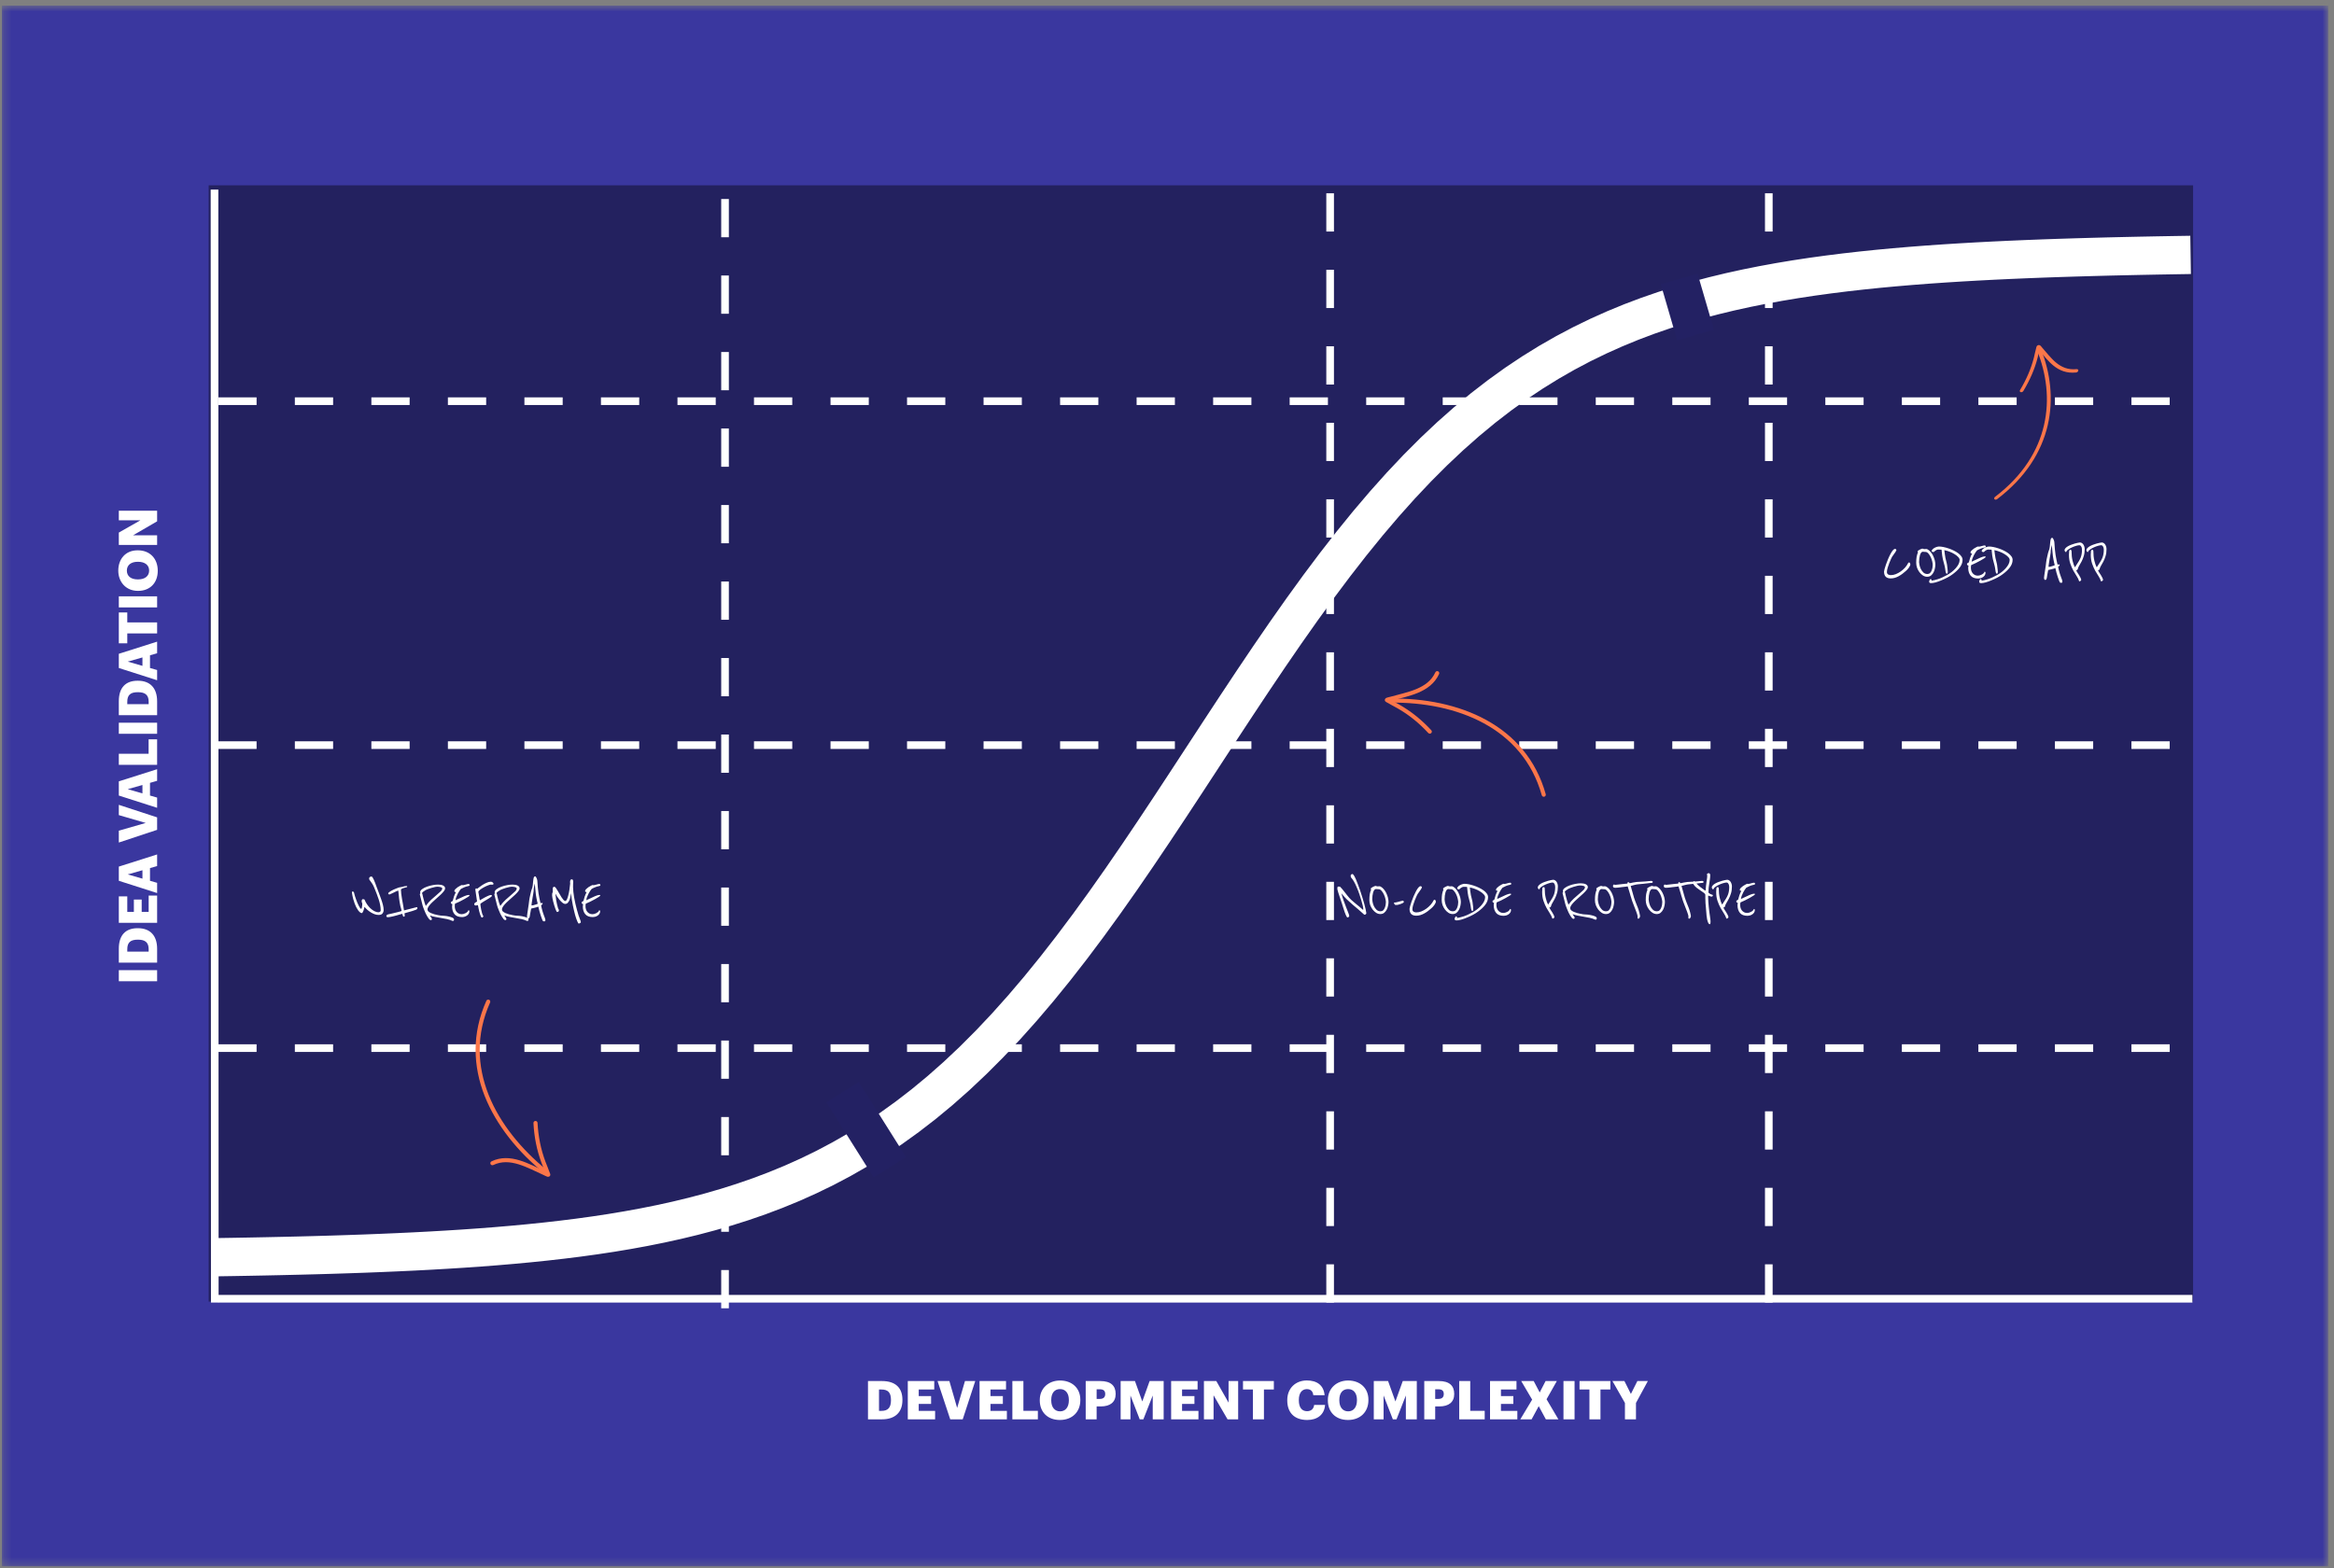
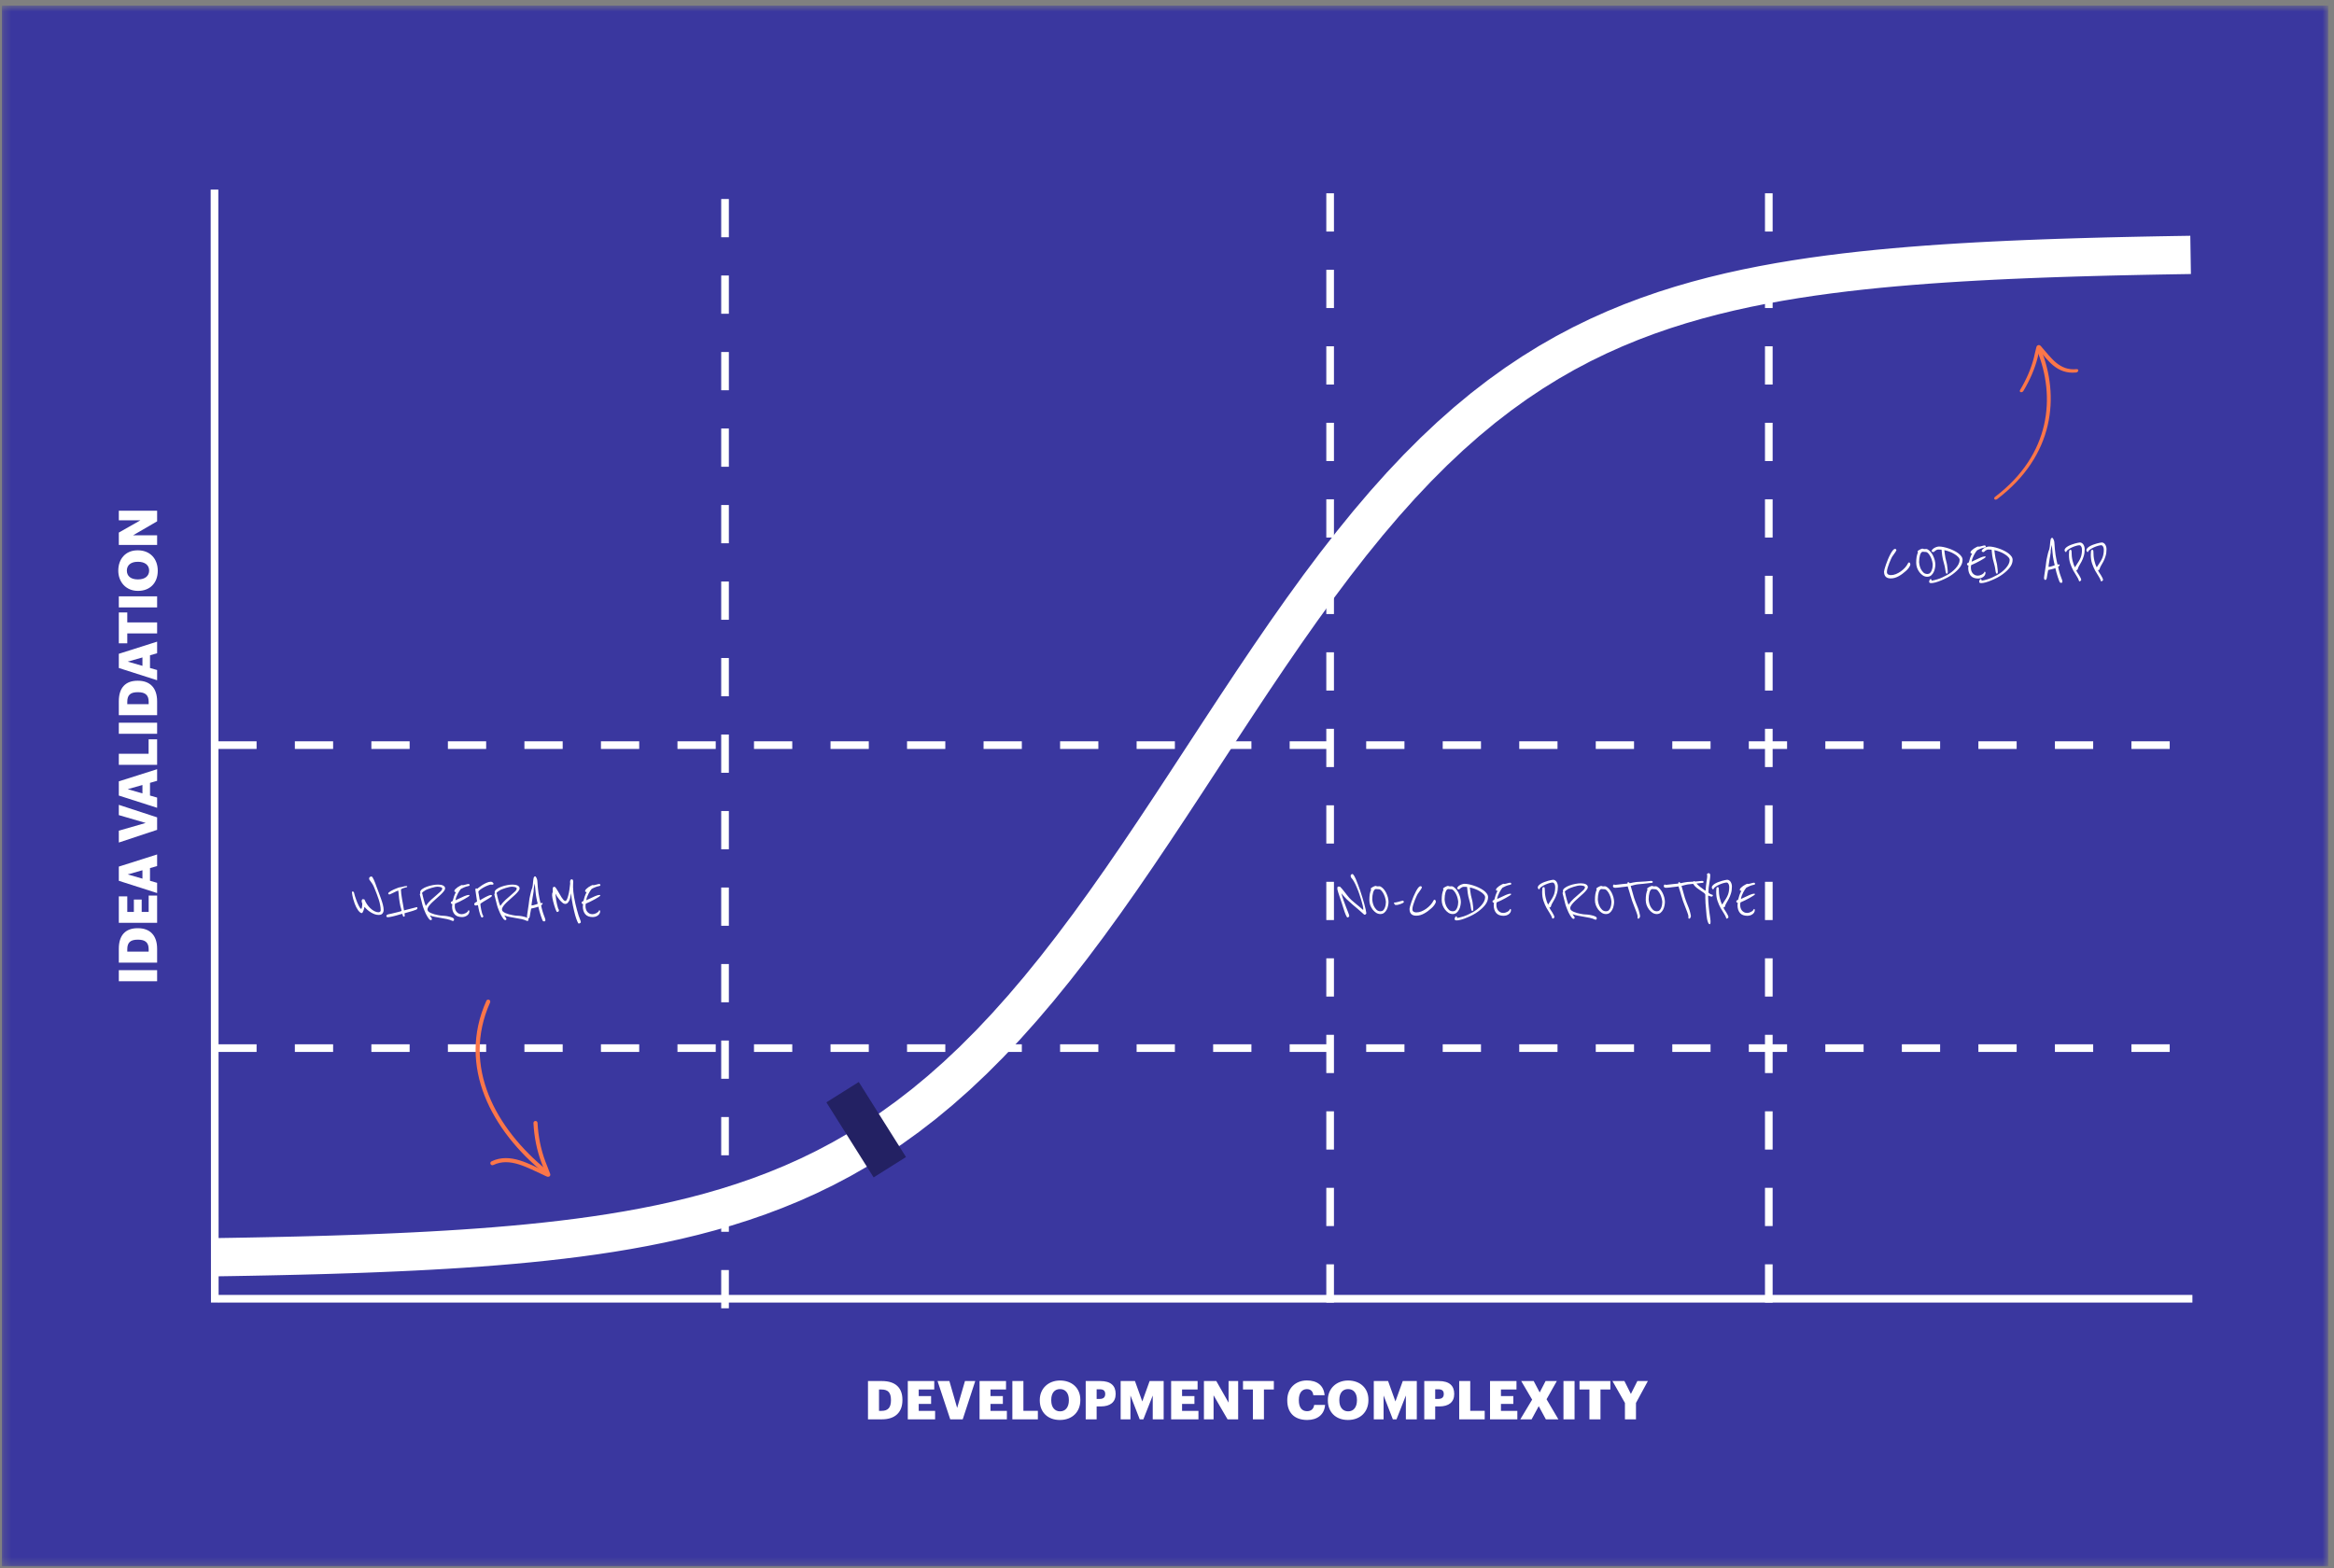
<svg xmlns="http://www.w3.org/2000/svg" width="305" height="205" viewBox="0 0 305 205" fill="none">
  <rect x="0" y="0" width="305" height="205" fill="#808080" stroke="none" />
  <mask id="mask0_1572_13524" style="mask-type:alpha" maskUnits="userSpaceOnUse" x="0" y="0" width="305" height="205">
    <rect x="0.242" y="0.734" width="304" height="204" fill="#DFF4EB" />
  </mask>
  <g mask="url(#mask0_1572_13524)">
    <rect x="0.242" y="0.734" width="304" height="204" fill="#3A379F" />
  </g>
  <path d="M20.532 128.264V126.815H15.527V128.264H20.532ZM19.426 124.389H16.633V124.074C16.633 123.206 17.039 122.828 17.991 122.828H18.047C18.978 122.828 19.426 123.206 19.426 124.06V124.389ZM20.532 125.831V124.018C20.532 122.254 19.587 121.33 18.026 121.33H17.97C16.416 121.33 15.527 122.233 15.527 124.011V125.831H20.532ZM20.532 120.629V117.059H19.426V119.201H18.516V117.584H17.494V119.201H16.633V117.171H15.527V120.629H20.532ZM20.532 116.735V115.398L19.601 115.132V113.473L20.532 113.207V111.688L15.527 113.277V115.132L20.532 116.735ZM16.689 114.299L18.614 113.753V114.852L16.689 114.299ZM20.532 108.472L20.532 106.841L15.527 105.203V106.547L19.041 107.569L15.527 108.584V110.131L20.532 108.472ZM20.532 105.592V104.255L19.601 103.989V102.33L20.532 102.064V100.545L15.527 102.134V103.989L20.532 105.592ZM16.689 103.156L18.614 102.61V103.709L16.689 103.156ZM20.532 99.971V96.639H19.419V98.529H15.527V99.971H20.532ZM20.532 95.916V94.467H15.527V95.916H20.532ZM19.426 92.041H16.633V91.726C16.633 90.858 17.039 90.48 17.991 90.48H18.047C18.978 90.48 19.426 90.858 19.426 91.712V92.041ZM20.532 93.483V91.67C20.532 89.906 19.587 88.982 18.026 88.982H17.97C16.416 88.982 15.527 89.885 15.527 91.663V93.483H20.532ZM20.532 88.919V87.582L19.601 87.316V85.657L20.532 85.391V83.872L15.527 85.461V87.316L20.532 88.919ZM16.689 86.483L18.614 85.937V87.036L16.689 86.483ZM20.532 82.797V81.355H16.633V80.06H15.527V84.092H16.633V82.797H20.532ZM20.532 79.401V77.952H15.527V79.401H20.532ZM19.489 74.581C19.489 75.274 18.964 75.736 18.054 75.736H17.998C17.088 75.736 16.577 75.295 16.577 74.588C16.577 73.881 17.102 73.433 17.991 73.433H18.047C18.943 73.433 19.489 73.874 19.489 74.581ZM20.616 74.609C20.616 72.992 19.566 71.935 18.026 71.935H17.97C16.416 71.935 15.457 73.062 15.457 74.588C15.457 76.086 16.479 77.234 18.005 77.234H18.061C19.566 77.234 20.616 76.226 20.616 74.609ZM20.532 71.232V69.972H17.389L20.532 68.145V66.759H15.527V68.012H18.348L15.527 69.615V71.232H20.532Z" fill="white" />
  <path d="M114.867 184.421V181.628H115.182C116.05 181.628 116.428 182.034 116.428 182.986V183.042C116.428 183.973 116.05 184.421 115.196 184.421H114.867ZM113.425 185.527H115.238C117.002 185.527 117.926 184.582 117.926 183.021V182.965C117.926 181.411 117.023 180.522 115.245 180.522H113.425V185.527ZM118.628 185.527H122.198V184.421H120.056V183.511H121.673V182.489H120.056V181.628H122.086V180.522H118.628V185.527ZM124.174 185.527H125.805L127.443 180.522H126.099L125.077 184.036L124.062 180.522H122.515L124.174 185.527ZM128.006 185.527H131.576V184.421H129.434V183.511H131.051V182.489H129.434V181.628H131.464V180.522H128.006V185.527ZM132.293 185.527H135.625V184.414H133.735V180.522H132.293V185.527ZM138.528 184.484C137.835 184.484 137.373 183.959 137.373 183.049V182.993C137.373 182.083 137.814 181.572 138.521 181.572C139.228 181.572 139.676 182.097 139.676 182.986V183.042C139.676 183.938 139.235 184.484 138.528 184.484ZM138.5 185.611C140.117 185.611 141.174 184.561 141.174 183.021V182.965C141.174 181.411 140.047 180.452 138.521 180.452C137.023 180.452 135.875 181.474 135.875 183V183.056C135.875 184.561 136.883 185.611 138.5 185.611ZM141.877 185.527H143.305V183.84H143.844C145.083 183.84 145.79 183.273 145.79 182.223V182.195C145.79 181.131 145.153 180.522 143.781 180.522H141.877V185.527ZM143.305 182.86V181.6H143.725C144.173 181.6 144.425 181.775 144.425 182.202V182.23C144.425 182.643 144.18 182.86 143.718 182.86H143.305ZM146.443 185.527H147.724V182.412L148.935 185.527H149.411L150.636 182.412V185.527H152.064V180.522H150.23L149.271 183.189L148.312 180.522H146.443V185.527ZM153.04 185.527H156.61V184.421H154.468V183.511H156.085V182.489H154.468V181.628H156.498V180.522H153.04V185.527ZM157.326 185.527H158.586V182.384L160.413 185.527H161.799V180.522H160.546V183.343L158.943 180.522H157.326V185.527ZM163.726 185.527H165.168V181.628H166.463V180.522H162.431V181.628H163.726V185.527ZM170.827 185.611C172.122 185.611 173.06 184.939 173.158 183.644H171.73C171.66 184.197 171.303 184.463 170.799 184.463C170.113 184.463 169.728 183.952 169.728 183.049V182.993C169.728 182.083 170.134 181.579 170.778 181.579C171.282 181.579 171.562 181.859 171.618 182.37H173.095C172.976 181.047 172.073 180.445 170.771 180.445C169.308 180.445 168.216 181.46 168.216 183V183.056C168.216 184.589 169.077 185.611 170.827 185.611ZM176.174 184.484C175.481 184.484 175.019 183.959 175.019 183.049V182.993C175.019 182.083 175.46 181.572 176.167 181.572C176.874 181.572 177.322 182.097 177.322 182.986V183.042C177.322 183.938 176.881 184.484 176.174 184.484ZM176.146 185.611C177.763 185.611 178.82 184.561 178.82 183.021V182.965C178.82 181.411 177.693 180.452 176.167 180.452C174.669 180.452 173.521 181.474 173.521 183V183.056C173.521 184.561 174.529 185.611 176.146 185.611ZM179.522 185.527H180.803V182.412L182.014 185.527H182.49L183.715 182.412V185.527H185.143V180.522H183.309L182.35 183.189L181.391 180.522H179.522V185.527ZM186.119 185.527H187.547V183.84H188.086C189.325 183.84 190.032 183.273 190.032 182.223V182.195C190.032 181.131 189.395 180.522 188.023 180.522H186.119V185.527ZM187.547 182.86V181.6H187.967C188.415 181.6 188.667 181.775 188.667 182.202V182.23C188.667 182.643 188.422 182.86 187.96 182.86H187.547ZM190.685 185.527H194.017V184.414H192.127V180.522H190.685V185.527ZM194.712 185.527H198.282V184.421H196.14V183.511H197.757V182.489H196.14V181.628H198.17V180.522H194.712V185.527ZM198.669 185.527H200.146L201.077 183.805L202.008 185.527H203.646L202.099 182.902L203.443 180.522H201.973L201.203 182.013L200.419 180.522H198.788L200.216 182.951L198.669 185.527ZM204.31 185.527H205.759V180.522H204.31V185.527ZM207.702 185.527H209.144V181.628H210.439V180.522H206.407V181.628H207.702V185.527ZM212.342 185.527H213.784V183.385L215.338 180.522H213.966L213.119 182.209L212.272 180.522H210.711L212.342 183.385V185.527Z" fill="white" />
-   <rect x="27.268" y="24.224" width="259.319" height="145.913" fill="black" fill-opacity="0.4" />
-   <line x1="28.53" y1="52.441" x2="286.497" y2="52.441" stroke="white" stroke-dasharray="5 5" />
  <line x1="231.143" y1="170.265" x2="231.143" y2="24.036" stroke="white" stroke-dasharray="5 5" />
  <line x1="94.745" y1="171.012" x2="94.745" y2="24.783" stroke="white" stroke-dasharray="5 5" />
  <line x1="28.067" y1="170.265" x2="28.03" y2="24.784" stroke="white" />
  <line x1="173.817" y1="170.265" x2="173.817" y2="24.036" stroke="white" stroke-dasharray="5 5" />
  <line x1="28.53" y1="97.398" x2="286.497" y2="97.398" stroke="white" stroke-dasharray="5 5" />
  <line x1="28.53" y1="137.003" x2="286.497" y2="137.003" stroke="white" stroke-dasharray="5 5" />
  <line x1="28.53" y1="169.765" x2="286.497" y2="169.765" stroke="white" />
  <path d="M178.547 119.358C178.547 119.411 178.523 119.459 178.475 119.502C178.427 119.544 178.374 119.566 178.315 119.566C178.304 119.566 178.288 119.56 178.267 119.55C178.246 119.534 178.23 119.52 178.219 119.51C177.995 119.296 177.758 119.086 177.507 118.878C177.256 118.67 177.003 118.456 176.747 118.238C176.491 118.019 176.238 117.79 175.987 117.55C175.742 117.31 175.51 117.048 175.291 116.766C175.36 117.054 175.454 117.36 175.571 117.686C175.688 118.006 175.8 118.307 175.907 118.59C176.019 118.872 176.115 119.118 176.195 119.326C176.275 119.528 176.315 119.656 176.315 119.71C176.315 119.774 176.288 119.824 176.235 119.862C176.187 119.904 176.136 119.926 176.083 119.926C176.051 119.926 176.016 119.891 175.979 119.822C175.942 119.758 175.899 119.672 175.851 119.566C175.808 119.459 175.763 119.342 175.715 119.214C175.672 119.08 175.63 118.95 175.587 118.822C175.544 118.688 175.504 118.566 175.467 118.454C175.43 118.336 175.4 118.24 175.379 118.166L175.163 117.518C175.115 117.379 175.067 117.238 175.019 117.094C174.971 116.944 174.926 116.806 174.883 116.678C174.846 116.55 174.814 116.438 174.787 116.342C174.766 116.246 174.755 116.182 174.755 116.15C174.755 116.091 174.763 116.032 174.779 115.974C174.795 115.91 174.824 115.878 174.867 115.878C174.894 115.878 174.912 115.886 174.923 115.902C174.934 115.912 174.944 115.918 174.955 115.918L175.051 115.878C175.078 115.878 175.123 115.912 175.187 115.982C175.256 116.046 175.334 116.131 175.419 116.238C175.51 116.344 175.606 116.464 175.707 116.598C175.808 116.731 175.91 116.862 176.011 116.99C176.118 117.118 176.216 117.238 176.307 117.35C176.403 117.462 176.488 117.55 176.563 117.614C176.68 117.72 176.798 117.822 176.915 117.918C177.032 118.014 177.15 118.112 177.267 118.214C177.39 118.31 177.518 118.414 177.651 118.526C177.784 118.638 177.931 118.766 178.091 118.91C178.096 118.915 178.11 118.918 178.131 118.918C178.142 118.918 178.147 118.904 178.147 118.878C178.147 118.851 178.147 118.819 178.147 118.782C178.147 118.707 178.126 118.574 178.083 118.382C178.04 118.184 177.979 117.958 177.899 117.702C177.824 117.44 177.736 117.163 177.635 116.87C177.534 116.571 177.424 116.286 177.307 116.014C177.195 115.736 177.075 115.486 176.947 115.262C176.824 115.038 176.704 114.864 176.587 114.742C176.555 114.71 176.531 114.662 176.515 114.598C176.504 114.534 176.499 114.48 176.499 114.438C176.499 114.4 176.523 114.36 176.571 114.318C176.624 114.27 176.672 114.246 176.715 114.246C176.779 114.246 176.851 114.31 176.931 114.438C177.011 114.566 177.096 114.734 177.187 114.942C177.278 115.144 177.368 115.374 177.459 115.63C177.555 115.886 177.648 116.144 177.739 116.406C177.846 116.715 177.944 117.022 178.035 117.326C178.131 117.624 178.214 117.904 178.283 118.166C178.358 118.427 178.416 118.662 178.459 118.87C178.507 119.078 178.536 119.24 178.547 119.358ZM181.424 117.606C181.435 117.675 181.44 117.731 181.44 117.774C181.446 117.816 181.448 117.859 181.448 117.902C181.448 118.035 181.43 118.192 181.392 118.374C181.36 118.555 181.302 118.728 181.216 118.894C181.136 119.054 181.027 119.192 180.888 119.31C180.755 119.422 180.584 119.478 180.376 119.478C180.184 119.478 180.003 119.424 179.832 119.318C179.662 119.206 179.51 119.064 179.376 118.894C179.243 118.718 179.136 118.523 179.056 118.31C178.982 118.091 178.944 117.875 178.944 117.662C178.944 117.352 178.963 117.088 179 116.87C179.043 116.646 179.102 116.451 179.176 116.286C179.176 116.27 179.166 116.254 179.144 116.238C179.128 116.222 179.12 116.2 179.12 116.174C179.12 116.147 179.144 116.112 179.192 116.07C179.246 116.027 179.307 115.987 179.376 115.95C179.451 115.907 179.523 115.872 179.592 115.846C179.667 115.814 179.723 115.798 179.76 115.798C179.782 115.798 179.816 115.808 179.864 115.83C179.918 115.851 179.984 115.862 180.064 115.862C180.091 115.862 180.118 115.859 180.144 115.854C180.171 115.848 180.2 115.846 180.232 115.846C180.344 115.846 180.464 115.899 180.592 116.006C180.726 116.107 180.848 116.24 180.96 116.406C181.078 116.571 181.176 116.76 181.256 116.974C181.342 117.182 181.398 117.392 181.424 117.606ZM181.104 117.918C181.104 117.816 181.083 117.672 181.04 117.486C180.998 117.294 180.934 117.107 180.848 116.926C180.763 116.739 180.659 116.576 180.536 116.438C180.419 116.299 180.286 116.23 180.136 116.23C180.126 116.23 180.104 116.23 180.072 116.23C180.046 116.224 180.014 116.222 179.976 116.222C179.939 116.216 179.904 116.214 179.872 116.214C179.84 116.208 179.822 116.206 179.816 116.206C179.731 116.206 179.656 116.246 179.592 116.326C179.534 116.406 179.483 116.51 179.44 116.638C179.403 116.766 179.374 116.912 179.352 117.078C179.331 117.243 179.32 117.408 179.32 117.574C179.32 117.632 179.336 117.747 179.368 117.918C179.4 118.083 179.456 118.256 179.536 118.438C179.622 118.614 179.734 118.771 179.872 118.91C180.011 119.048 180.187 119.118 180.4 119.118C180.544 119.118 180.662 119.075 180.752 118.99C180.843 118.899 180.912 118.79 180.96 118.662C181.014 118.534 181.051 118.403 181.072 118.27C181.094 118.131 181.104 118.014 181.104 117.918ZM183.459 117.878C183.459 117.931 183.414 117.984 183.323 118.038C183.238 118.086 183.139 118.128 183.027 118.166C182.915 118.203 182.808 118.235 182.707 118.262C182.606 118.283 182.542 118.294 182.515 118.294C182.419 118.294 182.352 118.288 182.315 118.278C182.283 118.267 182.254 118.232 182.227 118.174C182.211 118.152 182.195 118.128 182.179 118.102C182.163 118.07 182.155 118.046 182.155 118.03C182.155 118.008 182.158 117.995 182.163 117.99C182.174 117.984 182.195 117.982 182.227 117.982C182.286 117.982 182.371 117.968 182.483 117.942C182.6 117.915 182.715 117.886 182.827 117.854C182.944 117.822 183.051 117.792 183.147 117.766C183.243 117.739 183.302 117.726 183.323 117.726C183.35 117.726 183.379 117.747 183.411 117.79C183.443 117.827 183.459 117.856 183.459 117.878ZM187.634 117.838C187.634 117.912 187.612 117.99 187.57 118.07C187.532 118.15 187.484 118.23 187.426 118.31C187.367 118.39 187.303 118.467 187.234 118.542C187.164 118.611 187.1 118.672 187.042 118.726C186.898 118.854 186.748 118.976 186.594 119.094C186.444 119.206 186.287 119.307 186.122 119.398C185.962 119.488 185.794 119.56 185.618 119.614C185.442 119.667 185.258 119.694 185.066 119.694C184.484 119.694 184.194 119.395 184.194 118.798C184.194 118.739 184.218 118.624 184.266 118.454C184.314 118.283 184.375 118.088 184.45 117.87C184.524 117.651 184.612 117.422 184.714 117.182C184.815 116.942 184.919 116.723 185.026 116.526C185.132 116.323 185.236 116.158 185.338 116.03C185.444 115.902 185.543 115.838 185.634 115.838C185.692 115.838 185.735 115.856 185.762 115.894C185.794 115.931 185.81 115.971 185.81 116.014C185.804 116.046 185.767 116.115 185.698 116.222C185.628 116.323 185.556 116.427 185.482 116.534C185.471 116.55 185.452 116.576 185.426 116.614C185.399 116.651 185.372 116.688 185.346 116.726C185.314 116.768 185.282 116.814 185.25 116.862C185.228 116.899 185.18 116.995 185.106 117.15C185.036 117.299 184.962 117.475 184.882 117.678C184.802 117.875 184.73 118.083 184.666 118.302C184.602 118.515 184.57 118.702 184.57 118.862C184.57 118.952 184.588 119.024 184.626 119.078C184.668 119.131 184.716 119.171 184.77 119.198C184.828 119.224 184.887 119.243 184.946 119.254C185.01 119.259 185.066 119.262 185.114 119.262C185.311 119.262 185.519 119.219 185.738 119.134C185.962 119.043 186.175 118.926 186.378 118.782C186.58 118.638 186.767 118.472 186.938 118.286C187.108 118.094 187.242 117.896 187.338 117.694C187.359 117.656 187.38 117.632 187.402 117.622C187.428 117.611 187.452 117.606 187.474 117.606C187.516 117.606 187.554 117.635 187.586 117.694C187.618 117.752 187.634 117.8 187.634 117.838ZM190.877 117.606C190.888 117.675 190.893 117.731 190.893 117.774C190.899 117.816 190.901 117.859 190.901 117.902C190.901 118.035 190.883 118.192 190.845 118.374C190.813 118.555 190.755 118.728 190.669 118.894C190.589 119.054 190.48 119.192 190.341 119.31C190.208 119.422 190.037 119.478 189.829 119.478C189.637 119.478 189.456 119.424 189.285 119.318C189.115 119.206 188.963 119.064 188.829 118.894C188.696 118.718 188.589 118.523 188.509 118.31C188.435 118.091 188.397 117.875 188.397 117.662C188.397 117.352 188.416 117.088 188.453 116.87C188.496 116.646 188.555 116.451 188.629 116.286C188.629 116.27 188.619 116.254 188.597 116.238C188.581 116.222 188.573 116.2 188.573 116.174C188.573 116.147 188.597 116.112 188.645 116.07C188.699 116.027 188.76 115.987 188.829 115.95C188.904 115.907 188.976 115.872 189.045 115.846C189.12 115.814 189.176 115.798 189.213 115.798C189.235 115.798 189.269 115.808 189.317 115.83C189.371 115.851 189.437 115.862 189.517 115.862C189.544 115.862 189.571 115.859 189.597 115.854C189.624 115.848 189.653 115.846 189.685 115.846C189.797 115.846 189.917 115.899 190.045 116.006C190.179 116.107 190.301 116.24 190.413 116.406C190.531 116.571 190.629 116.76 190.709 116.974C190.795 117.182 190.851 117.392 190.877 117.606ZM190.557 117.918C190.557 117.816 190.536 117.672 190.493 117.486C190.451 117.294 190.387 117.107 190.301 116.926C190.216 116.739 190.112 116.576 189.989 116.438C189.872 116.299 189.739 116.23 189.589 116.23C189.579 116.23 189.557 116.23 189.525 116.23C189.499 116.224 189.467 116.222 189.429 116.222C189.392 116.216 189.357 116.214 189.325 116.214C189.293 116.208 189.275 116.206 189.269 116.206C189.184 116.206 189.109 116.246 189.045 116.326C188.987 116.406 188.936 116.51 188.893 116.638C188.856 116.766 188.827 116.912 188.805 117.078C188.784 117.243 188.773 117.408 188.773 117.574C188.773 117.632 188.789 117.747 188.821 117.918C188.853 118.083 188.909 118.256 188.989 118.438C189.075 118.614 189.187 118.771 189.325 118.91C189.464 119.048 189.64 119.118 189.853 119.118C189.997 119.118 190.115 119.075 190.205 118.99C190.296 118.899 190.365 118.79 190.413 118.662C190.467 118.534 190.504 118.403 190.525 118.27C190.547 118.131 190.557 118.014 190.557 117.918ZM194.456 117.27C194.456 117.451 194.424 117.624 194.36 117.79C194.296 117.955 194.205 118.115 194.088 118.27C193.971 118.424 193.832 118.576 193.672 118.726C193.517 118.87 193.347 119.011 193.16 119.15C192.963 119.299 192.733 119.443 192.472 119.582C192.211 119.72 191.947 119.843 191.68 119.95C191.419 120.062 191.171 120.15 190.936 120.214C190.701 120.278 190.512 120.31 190.368 120.31C190.272 120.31 190.203 120.296 190.16 120.27C190.112 120.248 190.088 120.195 190.088 120.11C190.088 120.051 190.109 119.982 190.152 119.902C190.195 119.822 190.237 119.782 190.28 119.782C190.323 119.782 190.355 119.795 190.376 119.822C190.392 119.848 190.4 119.878 190.4 119.91C190.4 119.926 190.4 119.939 190.4 119.95C190.395 119.96 190.392 119.968 190.392 119.974V119.99C190.595 119.968 190.867 119.904 191.208 119.798C191.544 119.696 191.947 119.518 192.416 119.262C192.619 119.15 192.819 119.019 193.016 118.87C193.213 118.715 193.389 118.552 193.544 118.382C193.704 118.206 193.832 118.024 193.928 117.838C194.024 117.646 194.072 117.459 194.072 117.278C194.072 117.15 194.005 117.019 193.872 116.886C193.744 116.747 193.579 116.619 193.376 116.502C193.179 116.379 192.963 116.275 192.728 116.19C192.493 116.099 192.275 116.038 192.072 116.006C192.077 116.032 192.085 116.099 192.096 116.206C192.107 116.307 192.123 116.427 192.144 116.566C192.165 116.704 192.189 116.854 192.216 117.014C192.248 117.168 192.283 117.312 192.32 117.446C192.363 117.595 192.389 117.707 192.4 117.782C192.416 117.851 192.427 117.91 192.432 117.958C192.437 118.011 192.445 118.08 192.456 118.166C192.472 118.246 192.483 118.331 192.488 118.422C192.499 118.507 192.507 118.59 192.512 118.67C192.523 118.744 192.528 118.803 192.528 118.846C192.528 118.894 192.517 118.944 192.496 118.998C192.48 119.051 192.459 119.078 192.432 119.078C192.368 119.078 192.323 119.056 192.296 119.014C192.275 118.966 192.253 118.888 192.232 118.782C192.216 118.67 192.195 118.526 192.168 118.35C192.141 118.174 192.091 117.958 192.016 117.702C191.909 117.344 191.835 117.008 191.792 116.694C191.749 116.374 191.723 116.12 191.712 115.934C191.712 115.934 191.699 115.934 191.672 115.934C191.651 115.928 191.619 115.926 191.576 115.926C191.539 115.926 191.493 115.926 191.44 115.926C191.392 115.92 191.347 115.918 191.304 115.918C191.213 115.918 191.131 115.936 191.056 115.974C190.981 116.006 190.92 116.043 190.872 116.086C190.819 116.128 190.776 116.168 190.744 116.206C190.707 116.238 190.683 116.254 190.672 116.254C190.635 116.254 190.584 116.246 190.52 116.23C190.451 116.208 190.416 116.171 190.416 116.118C190.416 116.048 190.451 115.979 190.52 115.91C190.584 115.835 190.664 115.771 190.76 115.718C190.856 115.659 190.96 115.614 191.072 115.582C191.184 115.544 191.288 115.526 191.384 115.526C191.544 115.526 191.731 115.547 191.944 115.59C192.157 115.632 192.376 115.691 192.6 115.766C192.829 115.84 193.053 115.931 193.272 116.038C193.496 116.144 193.696 116.262 193.872 116.39C194.048 116.518 194.189 116.656 194.296 116.806C194.403 116.955 194.456 117.11 194.456 117.27ZM197.458 116.846C197.463 116.856 197.469 116.864 197.474 116.87C197.479 116.87 197.482 116.875 197.482 116.886C197.482 116.918 197.415 116.979 197.282 117.07C197.149 117.155 196.983 117.254 196.786 117.366C196.589 117.472 196.381 117.582 196.162 117.694C195.943 117.8 195.749 117.888 195.578 117.958C195.578 117.968 195.573 118.003 195.562 118.062C195.551 118.12 195.546 118.158 195.546 118.174V118.326C195.546 118.448 195.565 118.571 195.602 118.694C195.639 118.811 195.695 118.918 195.77 119.014C195.85 119.11 195.946 119.187 196.058 119.246C196.17 119.304 196.301 119.334 196.45 119.334C196.514 119.334 196.591 119.323 196.682 119.302C196.778 119.275 196.869 119.24 196.954 119.198C197.045 119.15 197.125 119.094 197.194 119.03C197.263 118.966 197.306 118.894 197.322 118.814C197.386 118.819 197.423 118.838 197.434 118.87C197.45 118.902 197.458 118.923 197.458 118.934C197.458 119.072 197.423 119.192 197.354 119.294C197.29 119.39 197.207 119.47 197.106 119.534C197.01 119.592 196.906 119.638 196.794 119.67C196.687 119.696 196.591 119.71 196.506 119.71C196.047 119.71 195.714 119.582 195.506 119.326C195.298 119.07 195.194 118.734 195.194 118.318C195.194 118.296 195.199 118.248 195.21 118.174C195.221 118.099 195.226 118.048 195.226 118.022C195.226 118.016 195.215 118.011 195.194 118.006C195.173 117.995 195.149 117.984 195.122 117.974C195.101 117.963 195.079 117.947 195.058 117.926C195.042 117.899 195.034 117.864 195.034 117.822C195.034 117.779 195.05 117.744 195.082 117.718C195.114 117.691 195.151 117.667 195.194 117.646L195.274 117.598C195.322 117.395 195.378 117.2 195.442 117.014C195.511 116.822 195.597 116.63 195.698 116.438C195.655 116.438 195.61 116.432 195.562 116.422C195.514 116.411 195.49 116.374 195.49 116.31C195.49 116.235 195.533 116.152 195.618 116.062C195.709 115.971 195.81 115.886 195.922 115.806C196.039 115.726 196.154 115.659 196.266 115.606C196.378 115.547 196.458 115.518 196.506 115.518C196.527 115.518 196.541 115.523 196.546 115.534C196.557 115.539 196.573 115.542 196.594 115.542C196.637 115.542 196.69 115.534 196.754 115.518C196.823 115.502 196.895 115.483 196.97 115.462C197.045 115.44 197.114 115.422 197.178 115.406C197.247 115.39 197.303 115.382 197.346 115.382C197.394 115.382 197.429 115.398 197.45 115.43C197.477 115.462 197.49 115.496 197.49 115.534C197.49 115.576 197.463 115.608 197.41 115.63C197.357 115.646 197.309 115.659 197.266 115.67C197.117 115.696 196.959 115.744 196.794 115.814C196.634 115.878 196.485 115.95 196.346 116.03C196.293 116.088 196.229 116.174 196.154 116.286C196.079 116.392 196.007 116.515 195.938 116.654C195.869 116.792 195.805 116.936 195.746 117.086C195.693 117.235 195.658 117.376 195.642 117.51L195.778 117.446C196.189 117.248 196.522 117.094 196.778 116.982C197.039 116.87 197.242 116.814 197.386 116.814C197.413 116.814 197.437 116.824 197.458 116.846ZM203.58 115.878C203.58 116.224 203.537 116.528 203.452 116.79C203.372 117.051 203.278 117.283 203.172 117.486C203.07 117.683 202.969 117.862 202.868 118.022C202.772 118.176 202.708 118.326 202.676 118.47C202.649 118.566 202.59 118.614 202.5 118.614C202.489 118.614 202.481 118.614 202.476 118.614C202.47 118.608 202.462 118.606 202.452 118.606C202.489 118.696 202.545 118.8 202.62 118.918C202.694 119.03 202.769 119.144 202.844 119.262C202.918 119.379 202.982 119.494 203.036 119.606C203.094 119.718 203.124 119.814 203.124 119.894C203.124 119.936 203.094 119.976 203.036 120.014C202.982 120.056 202.934 120.078 202.892 120.078C202.87 120.078 202.854 120.064 202.844 120.038C202.79 119.846 202.692 119.64 202.548 119.422C202.404 119.203 202.254 118.958 202.1 118.686C201.95 118.414 201.817 118.107 201.7 117.766C201.582 117.424 201.524 117.038 201.524 116.606C201.524 116.424 201.532 116.272 201.548 116.15C201.569 116.022 201.625 115.958 201.716 115.958C201.769 115.958 201.806 115.974 201.828 116.006C201.849 116.038 201.86 116.072 201.86 116.11C201.86 116.595 201.905 117.022 201.996 117.39C202.086 117.758 202.188 118.043 202.3 118.246L202.436 118.038C202.574 117.824 202.694 117.638 202.796 117.478C202.897 117.312 202.98 117.152 203.044 116.998C203.108 116.838 203.153 116.675 203.18 116.51C203.212 116.344 203.228 116.152 203.228 115.934C203.228 115.875 203.22 115.811 203.204 115.742C203.193 115.672 203.172 115.611 203.14 115.558C203.113 115.499 203.078 115.451 203.036 115.414C202.993 115.376 202.94 115.358 202.876 115.358C202.79 115.358 202.66 115.382 202.484 115.43C202.313 115.478 202.137 115.542 201.956 115.622C201.774 115.702 201.609 115.792 201.46 115.894C201.31 115.99 201.22 116.088 201.188 116.19C201.182 116.2 201.174 116.214 201.164 116.23C201.153 116.246 201.142 116.254 201.132 116.254C201.094 116.254 201.054 116.224 201.012 116.166C200.969 116.107 200.948 116.056 200.948 116.014C200.948 115.918 200.99 115.824 201.076 115.734C201.161 115.643 201.268 115.56 201.396 115.486C201.529 115.411 201.676 115.344 201.836 115.286C201.996 115.222 202.15 115.171 202.3 115.134C202.449 115.091 202.582 115.059 202.7 115.038C202.822 115.011 202.91 114.998 202.964 114.998C203.049 114.998 203.129 115.022 203.204 115.07C203.284 115.118 203.35 115.182 203.404 115.262C203.457 115.342 203.5 115.435 203.532 115.542C203.564 115.648 203.58 115.76 203.58 115.878ZM208.663 120.038C208.663 120.075 208.65 120.115 208.623 120.158C208.596 120.2 208.559 120.222 208.511 120.222C208.484 120.222 208.455 120.214 208.423 120.198C208.231 120.107 208.007 120.032 207.751 119.974C207.495 119.92 207.231 119.872 206.959 119.83C206.692 119.787 206.431 119.739 206.175 119.686C205.919 119.638 205.695 119.574 205.503 119.494C205.535 119.563 205.567 119.619 205.599 119.662C205.631 119.704 205.658 119.742 205.679 119.774C205.706 119.806 205.727 119.835 205.743 119.862C205.759 119.894 205.767 119.934 205.767 119.982C205.767 120.024 205.751 120.056 205.719 120.078C205.687 120.099 205.655 120.11 205.623 120.11C205.559 120.11 205.49 120.07 205.415 119.99C205.346 119.91 205.274 119.808 205.199 119.686C205.124 119.563 205.05 119.427 204.975 119.278C204.906 119.123 204.842 118.974 204.783 118.83C204.724 118.686 204.674 118.555 204.631 118.438C204.588 118.315 204.559 118.222 204.543 118.158L204.191 116.75C204.191 116.734 204.194 116.712 204.199 116.686C204.21 116.659 204.231 116.632 204.263 116.606C204.242 116.563 204.231 116.518 204.231 116.47C204.231 116.32 204.316 116.184 204.487 116.062C204.658 115.934 204.863 115.827 205.103 115.742C205.348 115.651 205.604 115.582 205.871 115.534C206.138 115.486 206.364 115.462 206.551 115.462C206.604 115.462 206.684 115.467 206.791 115.478C206.898 115.483 207.002 115.502 207.103 115.534C207.21 115.566 207.3 115.616 207.375 115.686C207.455 115.75 207.495 115.84 207.495 115.958C207.495 116.07 207.436 116.198 207.319 116.342C207.207 116.486 207.066 116.638 206.895 116.798C206.724 116.958 206.54 117.123 206.343 117.294C206.146 117.459 205.962 117.627 205.791 117.798C205.62 117.963 205.476 118.126 205.359 118.286C205.247 118.44 205.191 118.584 205.191 118.718C205.191 118.819 205.234 118.91 205.319 118.99C205.41 119.064 205.522 119.131 205.655 119.19C205.788 119.248 205.932 119.299 206.087 119.342C206.247 119.384 206.396 119.419 206.535 119.446C206.679 119.472 206.802 119.494 206.903 119.51C207.01 119.52 207.074 119.526 207.095 119.526C207.164 119.526 207.284 119.534 207.455 119.55C207.626 119.566 207.799 119.595 207.975 119.638C208.156 119.675 208.316 119.726 208.455 119.79C208.594 119.854 208.663 119.936 208.663 120.038ZM207.119 115.966C207.119 115.928 207.1 115.896 207.063 115.87C207.026 115.838 206.975 115.814 206.911 115.798C206.852 115.776 206.786 115.763 206.711 115.758C206.642 115.747 206.572 115.742 206.503 115.742C206.396 115.742 206.268 115.758 206.119 115.79C205.97 115.822 205.818 115.862 205.663 115.91C205.514 115.958 205.375 116.006 205.247 116.054C205.119 116.102 205.026 116.142 204.967 116.174C204.855 116.238 204.746 116.31 204.639 116.39C204.532 116.464 204.479 116.539 204.479 116.614C204.479 116.624 204.487 116.635 204.503 116.646C204.519 116.656 204.527 116.675 204.527 116.702C204.527 116.734 204.543 116.816 204.575 116.95C204.607 117.078 204.644 117.224 204.687 117.39C204.73 117.55 204.775 117.71 204.823 117.87C204.876 118.03 204.924 118.158 204.967 118.254C205.186 117.944 205.42 117.675 205.671 117.446C205.927 117.211 206.162 117.006 206.375 116.83C206.588 116.648 206.764 116.491 206.903 116.358C207.047 116.219 207.119 116.088 207.119 115.966ZM210.901 117.606C210.912 117.675 210.917 117.731 210.917 117.774C210.922 117.816 210.925 117.859 210.925 117.902C210.925 118.035 210.906 118.192 210.869 118.374C210.837 118.555 210.778 118.728 210.693 118.894C210.613 119.054 210.504 119.192 210.365 119.31C210.232 119.422 210.061 119.478 209.853 119.478C209.661 119.478 209.48 119.424 209.309 119.318C209.138 119.206 208.986 119.064 208.853 118.894C208.72 118.718 208.613 118.523 208.533 118.31C208.458 118.091 208.421 117.875 208.421 117.662C208.421 117.352 208.44 117.088 208.477 116.87C208.52 116.646 208.578 116.451 208.653 116.286C208.653 116.27 208.642 116.254 208.621 116.238C208.605 116.222 208.597 116.2 208.597 116.174C208.597 116.147 208.621 116.112 208.669 116.07C208.722 116.027 208.784 115.987 208.853 115.95C208.928 115.907 209 115.872 209.069 115.846C209.144 115.814 209.2 115.798 209.237 115.798C209.258 115.798 209.293 115.808 209.341 115.83C209.394 115.851 209.461 115.862 209.541 115.862C209.568 115.862 209.594 115.859 209.621 115.854C209.648 115.848 209.677 115.846 209.709 115.846C209.821 115.846 209.941 115.899 210.069 116.006C210.202 116.107 210.325 116.24 210.437 116.406C210.554 116.571 210.653 116.76 210.733 116.974C210.818 117.182 210.874 117.392 210.901 117.606ZM210.581 117.918C210.581 117.816 210.56 117.672 210.517 117.486C210.474 117.294 210.41 117.107 210.325 116.926C210.24 116.739 210.136 116.576 210.013 116.438C209.896 116.299 209.762 116.23 209.613 116.23C209.602 116.23 209.581 116.23 209.549 116.23C209.522 116.224 209.49 116.222 209.453 116.222C209.416 116.216 209.381 116.214 209.349 116.214C209.317 116.208 209.298 116.206 209.293 116.206C209.208 116.206 209.133 116.246 209.069 116.326C209.01 116.406 208.96 116.51 208.917 116.638C208.88 116.766 208.85 116.912 208.829 117.078C208.808 117.243 208.797 117.408 208.797 117.574C208.797 117.632 208.813 117.747 208.845 117.918C208.877 118.083 208.933 118.256 209.013 118.438C209.098 118.614 209.21 118.771 209.349 118.91C209.488 119.048 209.664 119.118 209.877 119.118C210.021 119.118 210.138 119.075 210.229 118.99C210.32 118.899 210.389 118.79 210.437 118.662C210.49 118.534 210.528 118.403 210.549 118.27C210.57 118.131 210.581 118.014 210.581 117.918ZM215.983 115.278C215.983 115.315 215.967 115.347 215.935 115.374C215.909 115.395 215.882 115.406 215.855 115.406C215.807 115.406 215.73 115.411 215.623 115.422C215.522 115.432 215.41 115.446 215.287 115.462C215.17 115.472 215.053 115.486 214.935 115.502C214.823 115.512 214.733 115.523 214.663 115.534C214.642 115.534 214.597 115.536 214.527 115.542C214.463 115.547 214.389 115.555 214.303 115.566C214.223 115.571 214.141 115.579 214.055 115.59C213.975 115.6 213.911 115.608 213.863 115.614C213.805 115.624 213.719 115.643 213.607 115.67C213.495 115.696 213.394 115.723 213.303 115.75C213.271 115.76 213.242 115.768 213.215 115.774C213.189 115.779 213.167 115.784 213.151 115.79C213.13 115.795 213.111 115.8 213.095 115.806L213.527 117.334C213.543 117.382 213.57 117.459 213.607 117.566C213.645 117.672 213.687 117.79 213.735 117.918C213.789 118.046 213.842 118.179 213.895 118.318C213.954 118.456 214.005 118.584 214.047 118.702C214.074 118.771 214.103 118.856 214.135 118.958C214.167 119.059 214.197 119.163 214.223 119.27C214.25 119.371 214.271 119.464 214.287 119.55C214.309 119.635 214.319 119.694 214.319 119.726C214.319 119.8 214.298 119.878 214.255 119.958C214.213 120.043 214.157 120.086 214.087 120.086C214.023 120.086 213.991 120.04 213.991 119.95V119.894C213.991 119.878 213.991 119.859 213.991 119.838C213.997 119.816 213.999 119.792 213.999 119.766C213.999 119.723 213.983 119.651 213.951 119.55C213.919 119.443 213.879 119.326 213.831 119.198C213.783 119.064 213.73 118.926 213.671 118.782C213.618 118.632 213.565 118.494 213.511 118.366C213.463 118.232 213.421 118.12 213.383 118.03C213.346 117.934 213.322 117.87 213.311 117.838C213.295 117.795 213.274 117.734 213.247 117.654C213.226 117.574 213.199 117.483 213.167 117.382C213.135 117.28 213.101 117.174 213.063 117.062C213.031 116.944 212.999 116.83 212.967 116.718C212.887 116.456 212.799 116.171 212.703 115.862C212.677 115.867 212.589 115.88 212.439 115.902C212.295 115.918 212.133 115.936 211.951 115.958C211.77 115.979 211.597 116 211.431 116.022C211.266 116.038 211.154 116.046 211.095 116.046C210.962 116.046 210.877 116.024 210.839 115.982C210.802 115.939 210.781 115.886 210.775 115.822C210.775 115.779 210.786 115.736 210.807 115.694C210.829 115.646 210.858 115.622 210.895 115.622C210.938 115.622 210.973 115.63 210.999 115.646C211.021 115.656 211.05 115.662 211.087 115.662C211.098 115.662 211.151 115.656 211.247 115.646C211.349 115.635 211.466 115.622 211.599 115.606C211.738 115.59 211.879 115.574 212.023 115.558C212.173 115.542 212.303 115.528 212.415 115.518C212.442 115.518 212.469 115.518 212.495 115.518C212.527 115.512 212.557 115.507 212.583 115.502C212.61 115.496 212.637 115.494 212.663 115.494C212.663 115.478 212.671 115.443 212.687 115.39C212.709 115.331 212.73 115.302 212.751 115.302C212.805 115.302 212.847 115.323 212.879 115.366C212.917 115.403 212.949 115.43 212.975 115.446C213.013 115.44 213.069 115.43 213.143 115.414C213.223 115.392 213.306 115.374 213.391 115.358C213.482 115.342 213.567 115.328 213.647 115.318C213.733 115.302 213.805 115.291 213.863 115.286L214.799 115.23C214.879 115.224 214.97 115.219 215.071 115.214C215.178 115.203 215.282 115.192 215.383 115.182C215.485 115.171 215.573 115.163 215.647 115.158C215.722 115.147 215.773 115.142 215.799 115.142C215.847 115.147 215.89 115.163 215.927 115.19C215.965 115.216 215.983 115.246 215.983 115.278ZM217.541 117.606C217.552 117.675 217.557 117.731 217.557 117.774C217.563 117.816 217.565 117.859 217.565 117.902C217.565 118.035 217.547 118.192 217.509 118.374C217.477 118.555 217.419 118.728 217.333 118.894C217.253 119.054 217.144 119.192 217.005 119.31C216.872 119.422 216.701 119.478 216.493 119.478C216.301 119.478 216.12 119.424 215.949 119.318C215.779 119.206 215.627 119.064 215.493 118.894C215.36 118.718 215.253 118.523 215.173 118.31C215.099 118.091 215.061 117.875 215.061 117.662C215.061 117.352 215.08 117.088 215.117 116.87C215.16 116.646 215.219 116.451 215.293 116.286C215.293 116.27 215.283 116.254 215.261 116.238C215.245 116.222 215.237 116.2 215.237 116.174C215.237 116.147 215.261 116.112 215.309 116.07C215.363 116.027 215.424 115.987 215.493 115.95C215.568 115.907 215.64 115.872 215.709 115.846C215.784 115.814 215.84 115.798 215.877 115.798C215.899 115.798 215.933 115.808 215.981 115.83C216.035 115.851 216.101 115.862 216.181 115.862C216.208 115.862 216.235 115.859 216.261 115.854C216.288 115.848 216.317 115.846 216.349 115.846C216.461 115.846 216.581 115.899 216.709 116.006C216.843 116.107 216.965 116.24 217.077 116.406C217.195 116.571 217.293 116.76 217.373 116.974C217.459 117.182 217.515 117.392 217.541 117.606ZM217.221 117.918C217.221 117.816 217.2 117.672 217.157 117.486C217.115 117.294 217.051 117.107 216.965 116.926C216.88 116.739 216.776 116.576 216.653 116.438C216.536 116.299 216.403 116.23 216.253 116.23C216.243 116.23 216.221 116.23 216.189 116.23C216.163 116.224 216.131 116.222 216.093 116.222C216.056 116.216 216.021 116.214 215.989 116.214C215.957 116.208 215.939 116.206 215.933 116.206C215.848 116.206 215.773 116.246 215.709 116.326C215.651 116.406 215.6 116.51 215.557 116.638C215.52 116.766 215.491 116.912 215.469 117.078C215.448 117.243 215.437 117.408 215.437 117.574C215.437 117.632 215.453 117.747 215.485 117.918C215.517 118.083 215.573 118.256 215.653 118.438C215.739 118.614 215.851 118.771 215.989 118.91C216.128 119.048 216.304 119.118 216.517 119.118C216.661 119.118 216.779 119.075 216.869 118.99C216.96 118.899 217.029 118.79 217.077 118.662C217.131 118.534 217.168 118.403 217.189 118.27C217.211 118.131 217.221 118.014 217.221 117.918ZM222.624 115.278C222.624 115.315 222.608 115.347 222.576 115.374C222.549 115.395 222.523 115.406 222.496 115.406C222.448 115.406 222.371 115.411 222.264 115.422C222.163 115.432 222.051 115.446 221.928 115.462C221.811 115.472 221.693 115.486 221.576 115.502C221.464 115.512 221.373 115.523 221.304 115.534C221.283 115.534 221.237 115.536 221.168 115.542C221.104 115.547 221.029 115.555 220.944 115.566C220.864 115.571 220.781 115.579 220.696 115.59C220.616 115.6 220.552 115.608 220.504 115.614C220.445 115.624 220.36 115.643 220.248 115.67C220.136 115.696 220.035 115.723 219.944 115.75C219.912 115.76 219.883 115.768 219.856 115.774C219.829 115.779 219.808 115.784 219.792 115.79C219.771 115.795 219.752 115.8 219.736 115.806L220.168 117.334C220.184 117.382 220.211 117.459 220.248 117.566C220.285 117.672 220.328 117.79 220.376 117.918C220.429 118.046 220.483 118.179 220.536 118.318C220.595 118.456 220.645 118.584 220.688 118.702C220.715 118.771 220.744 118.856 220.776 118.958C220.808 119.059 220.837 119.163 220.864 119.27C220.891 119.371 220.912 119.464 220.928 119.55C220.949 119.635 220.96 119.694 220.96 119.726C220.96 119.8 220.939 119.878 220.896 119.958C220.853 120.043 220.797 120.086 220.728 120.086C220.664 120.086 220.632 120.04 220.632 119.95V119.894C220.632 119.878 220.632 119.859 220.632 119.838C220.637 119.816 220.64 119.792 220.64 119.766C220.64 119.723 220.624 119.651 220.592 119.55C220.56 119.443 220.52 119.326 220.472 119.198C220.424 119.064 220.371 118.926 220.312 118.782C220.259 118.632 220.205 118.494 220.152 118.366C220.104 118.232 220.061 118.12 220.024 118.03C219.987 117.934 219.963 117.87 219.952 117.838C219.936 117.795 219.915 117.734 219.888 117.654C219.867 117.574 219.84 117.483 219.808 117.382C219.776 117.28 219.741 117.174 219.704 117.062C219.672 116.944 219.64 116.83 219.608 116.718C219.528 116.456 219.44 116.171 219.344 115.862C219.317 115.867 219.229 115.88 219.08 115.902C218.936 115.918 218.773 115.936 218.592 115.958C218.411 115.979 218.237 116 218.072 116.022C217.907 116.038 217.795 116.046 217.736 116.046C217.603 116.046 217.517 116.024 217.48 115.982C217.443 115.939 217.421 115.886 217.416 115.822C217.416 115.779 217.427 115.736 217.448 115.694C217.469 115.646 217.499 115.622 217.536 115.622C217.579 115.622 217.613 115.63 217.64 115.646C217.661 115.656 217.691 115.662 217.728 115.662C217.739 115.662 217.792 115.656 217.888 115.646C217.989 115.635 218.107 115.622 218.24 115.606C218.379 115.59 218.52 115.574 218.664 115.558C218.813 115.542 218.944 115.528 219.056 115.518C219.083 115.518 219.109 115.518 219.136 115.518C219.168 115.512 219.197 115.507 219.224 115.502C219.251 115.496 219.277 115.494 219.304 115.494C219.304 115.478 219.312 115.443 219.328 115.39C219.349 115.331 219.371 115.302 219.392 115.302C219.445 115.302 219.488 115.323 219.52 115.366C219.557 115.403 219.589 115.43 219.616 115.446C219.653 115.44 219.709 115.43 219.784 115.414C219.864 115.392 219.947 115.374 220.032 115.358C220.123 115.342 220.208 115.328 220.288 115.318C220.373 115.302 220.445 115.291 220.504 115.286L221.44 115.23C221.52 115.224 221.611 115.219 221.712 115.214C221.819 115.203 221.923 115.192 222.024 115.182C222.125 115.171 222.213 115.163 222.288 115.158C222.363 115.147 222.413 115.142 222.44 115.142C222.488 115.147 222.531 115.163 222.568 115.19C222.605 115.216 222.624 115.246 222.624 115.278ZM223.838 116.99C223.838 117.064 223.819 117.118 223.782 117.15C223.75 117.182 223.713 117.198 223.67 117.198C223.622 117.198 223.574 117.19 223.526 117.174C223.483 117.158 223.427 117.136 223.358 117.11L223.238 117.062C223.227 117.088 223.219 117.123 223.214 117.166C223.214 117.203 223.214 117.235 223.214 117.262C223.214 117.448 223.222 117.651 223.238 117.87C223.254 118.088 223.273 118.307 223.294 118.526C223.315 118.744 223.339 118.958 223.366 119.166C223.398 119.374 223.425 119.56 223.446 119.726C223.467 119.896 223.486 120.038 223.502 120.15C223.518 120.267 223.526 120.342 223.526 120.374V120.574C223.526 120.632 223.518 120.686 223.502 120.734C223.491 120.782 223.465 120.806 223.422 120.806C223.342 120.806 223.273 120.739 223.214 120.606C223.161 120.478 223.115 120.328 223.078 120.158C223.046 119.992 223.022 119.83 223.006 119.67C222.99 119.515 222.982 119.411 222.982 119.358C222.982 119.32 222.974 119.23 222.958 119.086C222.947 118.942 222.934 118.782 222.918 118.606C222.902 118.424 222.886 118.243 222.87 118.062C222.859 117.875 222.854 117.718 222.854 117.59C222.854 117.536 222.851 117.478 222.846 117.414C222.846 117.344 222.846 117.28 222.846 117.222V116.974C222.846 116.888 222.785 116.8 222.662 116.71C222.545 116.619 222.401 116.52 222.23 116.414C222.059 116.302 221.883 116.176 221.702 116.038C221.521 115.894 221.371 115.723 221.254 115.526C221.238 115.52 221.23 115.496 221.23 115.454C221.23 115.379 221.246 115.312 221.278 115.254C221.31 115.195 221.353 115.166 221.406 115.166C221.422 115.166 221.446 115.187 221.478 115.23C221.51 115.267 221.55 115.315 221.598 115.374C221.646 115.432 221.702 115.499 221.766 115.574C221.83 115.643 221.902 115.71 221.982 115.774C222.035 115.822 222.11 115.883 222.206 115.958C222.302 116.027 222.395 116.096 222.486 116.166C222.582 116.235 222.665 116.296 222.734 116.35C222.803 116.398 222.841 116.422 222.846 116.422C222.867 116.422 222.881 116.4 222.886 116.358C222.891 116.315 222.894 116.288 222.894 116.278L222.934 115.798C222.961 115.526 222.993 115.28 223.03 115.062C223.073 114.838 223.094 114.643 223.094 114.478C223.094 114.462 223.089 114.43 223.078 114.382C223.067 114.334 223.062 114.302 223.062 114.286C223.062 114.254 223.073 114.23 223.094 114.214C223.115 114.192 223.139 114.176 223.166 114.166C223.198 114.15 223.235 114.139 223.278 114.134C223.353 114.134 223.406 114.163 223.438 114.222C223.47 114.275 223.486 114.326 223.486 114.374C223.486 114.566 223.473 114.752 223.446 114.934C223.425 115.115 223.398 115.296 223.366 115.478C223.339 115.659 223.313 115.846 223.286 116.038C223.265 116.224 223.254 116.422 223.254 116.63C223.254 116.662 223.273 116.696 223.31 116.734C223.347 116.766 223.393 116.798 223.446 116.83C223.505 116.856 223.569 116.886 223.638 116.918C223.707 116.944 223.774 116.968 223.838 116.99ZM226.322 115.878C226.322 116.224 226.279 116.528 226.194 116.79C226.114 117.051 226.02 117.283 225.914 117.486C225.812 117.683 225.711 117.862 225.61 118.022C225.514 118.176 225.45 118.326 225.418 118.47C225.391 118.566 225.332 118.614 225.242 118.614C225.231 118.614 225.223 118.614 225.218 118.614C225.212 118.608 225.204 118.606 225.194 118.606C225.231 118.696 225.287 118.8 225.362 118.918C225.436 119.03 225.511 119.144 225.586 119.262C225.66 119.379 225.724 119.494 225.778 119.606C225.836 119.718 225.866 119.814 225.866 119.894C225.866 119.936 225.836 119.976 225.778 120.014C225.724 120.056 225.676 120.078 225.634 120.078C225.612 120.078 225.596 120.064 225.586 120.038C225.532 119.846 225.434 119.64 225.29 119.422C225.146 119.203 224.996 118.958 224.842 118.686C224.692 118.414 224.559 118.107 224.442 117.766C224.324 117.424 224.266 117.038 224.266 116.606C224.266 116.424 224.274 116.272 224.29 116.15C224.311 116.022 224.367 115.958 224.458 115.958C224.511 115.958 224.548 115.974 224.57 116.006C224.591 116.038 224.602 116.072 224.602 116.11C224.602 116.595 224.647 117.022 224.738 117.39C224.828 117.758 224.93 118.043 225.042 118.246L225.178 118.038C225.316 117.824 225.436 117.638 225.538 117.478C225.639 117.312 225.722 117.152 225.786 116.998C225.85 116.838 225.895 116.675 225.922 116.51C225.954 116.344 225.97 116.152 225.97 115.934C225.97 115.875 225.962 115.811 225.946 115.742C225.935 115.672 225.914 115.611 225.882 115.558C225.855 115.499 225.82 115.451 225.778 115.414C225.735 115.376 225.682 115.358 225.618 115.358C225.532 115.358 225.402 115.382 225.226 115.43C225.055 115.478 224.879 115.542 224.698 115.622C224.516 115.702 224.351 115.792 224.202 115.894C224.052 115.99 223.962 116.088 223.93 116.19C223.924 116.2 223.916 116.214 223.906 116.23C223.895 116.246 223.884 116.254 223.874 116.254C223.836 116.254 223.796 116.224 223.754 116.166C223.711 116.107 223.69 116.056 223.69 116.014C223.69 115.918 223.732 115.824 223.818 115.734C223.903 115.643 224.01 115.56 224.138 115.486C224.271 115.411 224.418 115.344 224.578 115.286C224.738 115.222 224.892 115.171 225.042 115.134C225.191 115.091 225.324 115.059 225.442 115.038C225.564 115.011 225.652 114.998 225.706 114.998C225.791 114.998 225.871 115.022 225.946 115.07C226.026 115.118 226.092 115.182 226.146 115.262C226.199 115.342 226.242 115.435 226.274 115.542C226.306 115.648 226.322 115.76 226.322 115.878ZM229.317 116.846C229.323 116.856 229.328 116.864 229.333 116.87C229.339 116.87 229.341 116.875 229.341 116.886C229.341 116.918 229.275 116.979 229.141 117.07C229.008 117.155 228.843 117.254 228.645 117.366C228.448 117.472 228.24 117.582 228.021 117.694C227.803 117.8 227.608 117.888 227.437 117.958C227.437 117.968 227.432 118.003 227.421 118.062C227.411 118.12 227.405 118.158 227.405 118.174V118.326C227.405 118.448 227.424 118.571 227.461 118.694C227.499 118.811 227.555 118.918 227.629 119.014C227.709 119.11 227.805 119.187 227.917 119.246C228.029 119.304 228.16 119.334 228.309 119.334C228.373 119.334 228.451 119.323 228.541 119.302C228.637 119.275 228.728 119.24 228.813 119.198C228.904 119.15 228.984 119.094 229.053 119.03C229.123 118.966 229.165 118.894 229.181 118.814C229.245 118.819 229.283 118.838 229.293 118.87C229.309 118.902 229.317 118.923 229.317 118.934C229.317 119.072 229.283 119.192 229.213 119.294C229.149 119.39 229.067 119.47 228.965 119.534C228.869 119.592 228.765 119.638 228.653 119.67C228.547 119.696 228.451 119.71 228.365 119.71C227.907 119.71 227.573 119.582 227.365 119.326C227.157 119.07 227.053 118.734 227.053 118.318C227.053 118.296 227.059 118.248 227.069 118.174C227.08 118.099 227.085 118.048 227.085 118.022C227.085 118.016 227.075 118.011 227.053 118.006C227.032 117.995 227.008 117.984 226.981 117.974C226.96 117.963 226.939 117.947 226.917 117.926C226.901 117.899 226.893 117.864 226.893 117.822C226.893 117.779 226.909 117.744 226.941 117.718C226.973 117.691 227.011 117.667 227.053 117.646L227.133 117.598C227.181 117.395 227.237 117.2 227.301 117.014C227.371 116.822 227.456 116.63 227.557 116.438C227.515 116.438 227.469 116.432 227.421 116.422C227.373 116.411 227.349 116.374 227.349 116.31C227.349 116.235 227.392 116.152 227.477 116.062C227.568 115.971 227.669 115.886 227.781 115.806C227.899 115.726 228.013 115.659 228.125 115.606C228.237 115.547 228.317 115.518 228.365 115.518C228.387 115.518 228.4 115.523 228.405 115.534C228.416 115.539 228.432 115.542 228.453 115.542C228.496 115.542 228.549 115.534 228.613 115.518C228.683 115.502 228.755 115.483 228.829 115.462C228.904 115.44 228.973 115.422 229.037 115.406C229.107 115.39 229.163 115.382 229.205 115.382C229.253 115.382 229.288 115.398 229.309 115.43C229.336 115.462 229.349 115.496 229.349 115.534C229.349 115.576 229.323 115.608 229.269 115.63C229.216 115.646 229.168 115.659 229.125 115.67C228.976 115.696 228.819 115.744 228.653 115.814C228.493 115.878 228.344 115.95 228.205 116.03C228.152 116.088 228.088 116.174 228.013 116.286C227.939 116.392 227.867 116.515 227.797 116.654C227.728 116.792 227.664 116.936 227.605 117.086C227.552 117.235 227.517 117.376 227.501 117.51L227.637 117.446C228.048 117.248 228.381 117.094 228.637 116.982C228.899 116.87 229.101 116.814 229.245 116.814C229.272 116.814 229.296 116.824 229.317 116.846Z" fill="white" />
  <path d="M50.134 118.939C50.134 119.12 50.083 119.275 49.982 119.403C49.886 119.531 49.718 119.595 49.478 119.595C49.312 119.595 49.145 119.566 48.974 119.507C48.809 119.448 48.646 119.371 48.486 119.275C48.326 119.179 48.171 119.067 48.022 118.939C47.878 118.811 47.747 118.678 47.63 118.539C47.619 118.587 47.603 118.656 47.582 118.747C47.56 118.838 47.534 118.928 47.502 119.019C47.47 119.11 47.432 119.19 47.39 119.259C47.352 119.323 47.312 119.355 47.27 119.355C47.2 119.355 47.123 119.32 47.038 119.251C46.958 119.182 46.875 119.091 46.79 118.979C46.71 118.862 46.63 118.728 46.55 118.579C46.475 118.43 46.408 118.275 46.35 118.115C46.195 117.672 46.096 117.326 46.054 117.075C46.011 116.819 45.99 116.68 45.99 116.659C45.99 116.627 45.995 116.598 46.006 116.571C46.017 116.544 46.041 116.531 46.078 116.531C46.136 116.531 46.179 116.55 46.206 116.587C46.238 116.619 46.259 116.662 46.27 116.715C46.297 116.827 46.331 116.958 46.374 117.107C46.422 117.251 46.472 117.4 46.526 117.555C46.584 117.71 46.643 117.862 46.702 118.011C46.766 118.155 46.827 118.286 46.886 118.403C46.944 118.52 47.001 118.616 47.054 118.691C47.107 118.76 47.153 118.795 47.19 118.795C47.227 118.795 47.254 118.766 47.27 118.707C47.291 118.643 47.307 118.571 47.318 118.491C47.328 118.411 47.334 118.334 47.334 118.259C47.339 118.184 47.342 118.134 47.342 118.107C47.315 118.059 47.294 118.003 47.278 117.939C47.267 117.875 47.262 117.822 47.262 117.779C47.262 117.71 47.278 117.651 47.31 117.603C47.347 117.555 47.382 117.531 47.414 117.531C47.435 117.531 47.449 117.534 47.454 117.539C47.465 117.544 47.478 117.55 47.494 117.555C47.51 117.555 47.523 117.555 47.534 117.555C47.544 117.55 47.558 117.547 47.574 117.547C47.584 117.547 47.595 117.552 47.606 117.563C47.622 117.568 47.638 117.59 47.654 117.627C47.723 117.808 47.822 117.995 47.95 118.187C48.078 118.379 48.222 118.552 48.382 118.707C48.542 118.862 48.715 118.99 48.902 119.091C49.089 119.192 49.278 119.243 49.47 119.243C49.539 119.243 49.603 119.222 49.662 119.179C49.721 119.131 49.75 119.07 49.75 118.995C49.75 118.771 49.726 118.542 49.678 118.307C49.635 118.072 49.574 117.832 49.494 117.587C49.419 117.342 49.331 117.094 49.23 116.843C49.129 116.587 49.025 116.326 48.918 116.059C48.827 115.835 48.739 115.659 48.654 115.531C48.574 115.398 48.502 115.294 48.438 115.219C48.379 115.139 48.331 115.075 48.294 115.027C48.257 114.974 48.238 114.91 48.238 114.835C48.238 114.744 48.27 114.678 48.334 114.635C48.403 114.592 48.475 114.571 48.55 114.571C48.593 114.571 48.641 114.614 48.694 114.699C48.747 114.779 48.803 114.886 48.862 115.019C48.92 115.147 48.979 115.291 49.038 115.451C49.096 115.611 49.155 115.771 49.214 115.931C49.299 116.166 49.395 116.419 49.502 116.691C49.608 116.958 49.707 117.227 49.798 117.499C49.894 117.766 49.974 118.024 50.038 118.275C50.102 118.526 50.134 118.747 50.134 118.939ZM54.547 118.691C54.547 118.792 54.485 118.867 54.363 118.915C54.24 118.963 54.096 119.014 53.931 119.067C53.771 119.115 53.616 119.16 53.467 119.203C53.317 119.24 53.184 119.278 53.067 119.315C52.955 119.347 52.885 119.371 52.859 119.387C52.859 119.398 52.859 119.411 52.859 119.427C52.859 119.443 52.861 119.459 52.867 119.475L52.891 119.667C52.891 119.715 52.883 119.752 52.867 119.779C52.856 119.806 52.829 119.819 52.787 119.819C52.739 119.819 52.704 119.806 52.683 119.779C52.667 119.747 52.651 119.712 52.635 119.675C52.624 119.632 52.613 119.59 52.603 119.547C52.597 119.504 52.584 119.472 52.563 119.451C52.552 119.451 52.509 119.462 52.435 119.483C52.36 119.504 52.264 119.531 52.147 119.563C52.035 119.595 51.907 119.632 51.763 119.675C51.624 119.712 51.488 119.747 51.355 119.779C51.221 119.811 51.096 119.838 50.979 119.859C50.861 119.88 50.771 119.891 50.707 119.891C50.563 119.891 50.491 119.846 50.491 119.755C50.491 119.686 50.509 119.635 50.547 119.603C50.589 119.571 50.637 119.547 50.691 119.531C50.701 119.526 50.752 119.512 50.843 119.491C50.939 119.47 51.053 119.446 51.187 119.419C51.32 119.387 51.461 119.352 51.611 119.315C51.765 119.278 51.907 119.243 52.035 119.211C52.168 119.179 52.275 119.15 52.355 119.123C52.44 119.096 52.483 119.078 52.483 119.067C52.483 119.035 52.469 118.976 52.443 118.891C52.421 118.806 52.4 118.726 52.379 118.651L52.331 118.491C52.256 118.15 52.197 117.806 52.155 117.459C52.112 117.112 52.077 116.771 52.051 116.435C52.04 116.424 52.027 116.419 52.011 116.419C51.984 116.419 51.915 116.446 51.803 116.499C51.691 116.552 51.571 116.611 51.443 116.675C51.315 116.734 51.195 116.79 51.083 116.843C50.976 116.896 50.912 116.923 50.891 116.923C50.853 116.923 50.816 116.907 50.779 116.875C50.747 116.843 50.731 116.811 50.731 116.779C50.731 116.736 50.765 116.688 50.835 116.635C50.904 116.576 50.989 116.518 51.091 116.459C51.197 116.395 51.312 116.336 51.435 116.283C51.563 116.224 51.683 116.174 51.795 116.131C51.912 116.083 52.011 116.046 52.091 116.019C52.176 115.992 52.232 115.979 52.259 115.979C52.301 115.979 52.357 115.971 52.427 115.955C52.496 115.939 52.571 115.92 52.651 115.899C52.731 115.878 52.811 115.859 52.891 115.843C52.976 115.827 53.051 115.819 53.115 115.819C53.184 115.819 53.219 115.843 53.219 115.891C53.219 115.918 53.208 115.939 53.187 115.955L52.955 116.019C52.896 116.035 52.832 116.054 52.763 116.075C52.699 116.091 52.637 116.112 52.579 116.139C52.525 116.16 52.48 116.187 52.443 116.219C52.411 116.246 52.395 116.275 52.395 116.307C52.395 116.44 52.408 116.616 52.435 116.835C52.467 117.048 52.501 117.28 52.539 117.531C52.581 117.776 52.627 118.027 52.675 118.283C52.723 118.539 52.763 118.779 52.795 119.003L54.227 118.635C54.259 118.63 54.291 118.622 54.323 118.611C54.349 118.6 54.376 118.592 54.403 118.587C54.429 118.582 54.453 118.579 54.475 118.579C54.523 118.579 54.547 118.616 54.547 118.691ZM59.335 120.203C59.335 120.24 59.322 120.28 59.295 120.323C59.268 120.366 59.231 120.387 59.183 120.387C59.156 120.387 59.127 120.379 59.095 120.363C58.903 120.272 58.679 120.198 58.423 120.139C58.167 120.086 57.903 120.038 57.631 119.995C57.364 119.952 57.103 119.904 56.847 119.851C56.591 119.803 56.367 119.739 56.175 119.659C56.207 119.728 56.239 119.784 56.271 119.827C56.303 119.87 56.33 119.907 56.351 119.939C56.378 119.971 56.399 120 56.415 120.027C56.431 120.059 56.439 120.099 56.439 120.147C56.439 120.19 56.423 120.222 56.391 120.243C56.359 120.264 56.327 120.275 56.295 120.275C56.231 120.275 56.162 120.235 56.087 120.155C56.018 120.075 55.946 119.974 55.871 119.851C55.796 119.728 55.722 119.592 55.647 119.443C55.578 119.288 55.514 119.139 55.455 118.995C55.396 118.851 55.346 118.72 55.303 118.603C55.26 118.48 55.231 118.387 55.215 118.323L54.863 116.915C54.863 116.899 54.866 116.878 54.871 116.851C54.882 116.824 54.903 116.798 54.935 116.771C54.914 116.728 54.903 116.683 54.903 116.635C54.903 116.486 54.988 116.35 55.159 116.227C55.33 116.099 55.535 115.992 55.775 115.907C56.02 115.816 56.276 115.747 56.543 115.699C56.81 115.651 57.036 115.627 57.223 115.627C57.276 115.627 57.356 115.632 57.463 115.643C57.57 115.648 57.674 115.667 57.775 115.699C57.882 115.731 57.972 115.782 58.047 115.851C58.127 115.915 58.167 116.006 58.167 116.123C58.167 116.235 58.108 116.363 57.991 116.507C57.879 116.651 57.738 116.803 57.567 116.963C57.396 117.123 57.212 117.288 57.015 117.459C56.818 117.624 56.634 117.792 56.463 117.963C56.292 118.128 56.148 118.291 56.031 118.451C55.919 118.606 55.863 118.75 55.863 118.883C55.863 118.984 55.906 119.075 55.991 119.155C56.082 119.23 56.194 119.296 56.327 119.355C56.46 119.414 56.604 119.464 56.759 119.507C56.919 119.55 57.068 119.584 57.207 119.611C57.351 119.638 57.474 119.659 57.575 119.675C57.682 119.686 57.746 119.691 57.767 119.691C57.836 119.691 57.956 119.699 58.127 119.715C58.298 119.731 58.471 119.76 58.647 119.803C58.828 119.84 58.988 119.891 59.127 119.955C59.266 120.019 59.335 120.102 59.335 120.203ZM57.791 116.131C57.791 116.094 57.772 116.062 57.735 116.035C57.698 116.003 57.647 115.979 57.583 115.963C57.524 115.942 57.458 115.928 57.383 115.923C57.314 115.912 57.244 115.907 57.175 115.907C57.068 115.907 56.94 115.923 56.791 115.955C56.642 115.987 56.49 116.027 56.335 116.075C56.186 116.123 56.047 116.171 55.919 116.219C55.791 116.267 55.698 116.307 55.639 116.339C55.527 116.403 55.418 116.475 55.311 116.555C55.204 116.63 55.151 116.704 55.151 116.779C55.151 116.79 55.159 116.8 55.175 116.811C55.191 116.822 55.199 116.84 55.199 116.867C55.199 116.899 55.215 116.982 55.247 117.115C55.279 117.243 55.316 117.39 55.359 117.555C55.402 117.715 55.447 117.875 55.495 118.035C55.548 118.195 55.596 118.323 55.639 118.419C55.858 118.11 56.092 117.84 56.343 117.611C56.599 117.376 56.834 117.171 57.047 116.995C57.26 116.814 57.436 116.656 57.575 116.523C57.719 116.384 57.791 116.254 57.791 116.131ZM61.341 117.011C61.346 117.022 61.351 117.03 61.357 117.035C61.362 117.035 61.365 117.04 61.365 117.051C61.365 117.083 61.298 117.144 61.165 117.235C61.031 117.32 60.866 117.419 60.669 117.531C60.471 117.638 60.263 117.747 60.045 117.859C59.826 117.966 59.631 118.054 59.461 118.123C59.461 118.134 59.455 118.168 59.445 118.227C59.434 118.286 59.429 118.323 59.429 118.339V118.491C59.429 118.614 59.447 118.736 59.485 118.859C59.522 118.976 59.578 119.083 59.653 119.179C59.733 119.275 59.829 119.352 59.941 119.411C60.053 119.47 60.183 119.499 60.333 119.499C60.397 119.499 60.474 119.488 60.565 119.467C60.661 119.44 60.751 119.406 60.837 119.363C60.927 119.315 61.007 119.259 61.077 119.195C61.146 119.131 61.189 119.059 61.205 118.979C61.269 118.984 61.306 119.003 61.317 119.035C61.333 119.067 61.341 119.088 61.341 119.099C61.341 119.238 61.306 119.358 61.237 119.459C61.173 119.555 61.09 119.635 60.989 119.699C60.893 119.758 60.789 119.803 60.677 119.835C60.57 119.862 60.474 119.875 60.389 119.875C59.93 119.875 59.597 119.747 59.389 119.491C59.181 119.235 59.077 118.899 59.077 118.483C59.077 118.462 59.082 118.414 59.093 118.339C59.103 118.264 59.109 118.214 59.109 118.187C59.109 118.182 59.098 118.176 59.077 118.171C59.055 118.16 59.031 118.15 59.005 118.139C58.983 118.128 58.962 118.112 58.941 118.091C58.925 118.064 58.917 118.03 58.917 117.987C58.917 117.944 58.933 117.91 58.965 117.883C58.997 117.856 59.034 117.832 59.077 117.811L59.157 117.763C59.205 117.56 59.261 117.366 59.325 117.179C59.394 116.987 59.479 116.795 59.581 116.603C59.538 116.603 59.493 116.598 59.445 116.587C59.397 116.576 59.373 116.539 59.373 116.475C59.373 116.4 59.415 116.318 59.501 116.227C59.591 116.136 59.693 116.051 59.805 115.971C59.922 115.891 60.037 115.824 60.149 115.771C60.261 115.712 60.341 115.683 60.389 115.683C60.41 115.683 60.423 115.688 60.429 115.699C60.439 115.704 60.455 115.707 60.477 115.707C60.519 115.707 60.573 115.699 60.637 115.683C60.706 115.667 60.778 115.648 60.853 115.627C60.927 115.606 60.997 115.587 61.061 115.571C61.13 115.555 61.186 115.547 61.229 115.547C61.277 115.547 61.311 115.563 61.333 115.595C61.359 115.627 61.373 115.662 61.373 115.699C61.373 115.742 61.346 115.774 61.293 115.795C61.239 115.811 61.191 115.824 61.149 115.835C60.999 115.862 60.842 115.91 60.677 115.979C60.517 116.043 60.367 116.115 60.229 116.195C60.175 116.254 60.111 116.339 60.037 116.451C59.962 116.558 59.89 116.68 59.821 116.819C59.751 116.958 59.687 117.102 59.629 117.251C59.575 117.4 59.541 117.542 59.525 117.675L59.661 117.611C60.071 117.414 60.405 117.259 60.661 117.147C60.922 117.035 61.125 116.979 61.269 116.979C61.295 116.979 61.319 116.99 61.341 117.011ZM64.494 115.539C64.494 115.56 64.486 115.576 64.47 115.587C64.454 115.598 64.438 115.608 64.422 115.619C64.4 115.63 64.376 115.638 64.35 115.643C64.307 115.643 64.27 115.64 64.238 115.635C64.206 115.63 64.168 115.627 64.126 115.627C64.067 115.627 63.95 115.662 63.774 115.731C63.603 115.795 63.425 115.878 63.238 115.979C63.051 116.08 62.883 116.187 62.734 116.299C62.59 116.411 62.515 116.51 62.51 116.595L62.606 117.139C62.633 117.278 62.654 117.403 62.67 117.515C62.691 117.627 62.705 117.683 62.71 117.683C62.721 117.678 62.755 117.656 62.814 117.619C62.878 117.576 62.955 117.531 63.046 117.483C63.136 117.43 63.235 117.374 63.342 117.315C63.454 117.256 63.56 117.203 63.662 117.155C63.763 117.107 63.856 117.067 63.942 117.035C64.027 117.003 64.094 116.987 64.142 116.987C64.179 116.987 64.211 116.995 64.238 117.011C64.27 117.027 64.286 117.056 64.286 117.099C64.286 117.131 64.249 117.176 64.174 117.235C64.099 117.294 64.006 117.358 63.894 117.427C63.782 117.496 63.659 117.571 63.526 117.651C63.398 117.726 63.278 117.798 63.166 117.867C63.054 117.931 62.961 117.992 62.886 118.051C62.811 118.104 62.774 118.144 62.774 118.171C62.774 118.198 62.782 118.283 62.798 118.427C62.819 118.566 62.846 118.72 62.878 118.891C62.915 119.062 62.955 119.227 62.998 119.387C63.046 119.547 63.096 119.659 63.15 119.723C63.16 119.734 63.166 119.75 63.166 119.771C63.166 119.803 63.145 119.838 63.102 119.875C63.059 119.918 63.022 119.939 62.99 119.939C62.947 119.939 62.902 119.899 62.854 119.819C62.811 119.739 62.771 119.638 62.734 119.515C62.697 119.392 62.659 119.262 62.622 119.123C62.59 118.984 62.56 118.854 62.534 118.731C62.513 118.608 62.494 118.507 62.478 118.427C62.462 118.347 62.451 118.307 62.446 118.307C62.43 118.307 62.392 118.318 62.334 118.339C62.275 118.355 62.214 118.363 62.15 118.363C62.102 118.363 62.059 118.344 62.022 118.307C61.99 118.264 61.974 118.222 61.974 118.179C61.974 118.136 61.987 118.099 62.014 118.067C62.041 118.035 62.072 118.006 62.11 117.979C62.147 117.952 62.187 117.928 62.23 117.907C62.273 117.886 62.31 117.864 62.342 117.843L62.118 116.315C62.118 116.272 62.126 116.23 62.142 116.187C62.158 116.139 62.193 116.115 62.246 116.115C62.257 116.115 62.273 116.128 62.294 116.155C62.315 116.176 62.331 116.187 62.342 116.187C62.358 116.176 62.427 116.123 62.55 116.027C62.672 115.926 62.822 115.819 62.998 115.707C63.179 115.59 63.371 115.486 63.574 115.395C63.782 115.299 63.974 115.251 64.15 115.251C64.219 115.251 64.294 115.28 64.374 115.339C64.454 115.398 64.494 115.464 64.494 115.539ZM69.069 120.203C69.069 120.24 69.056 120.28 69.029 120.323C69.003 120.366 68.965 120.387 68.917 120.387C68.891 120.387 68.861 120.379 68.829 120.363C68.637 120.272 68.413 120.198 68.157 120.139C67.901 120.086 67.637 120.038 67.365 119.995C67.099 119.952 66.837 119.904 66.581 119.851C66.325 119.803 66.101 119.739 65.909 119.659C65.941 119.728 65.973 119.784 66.005 119.827C66.037 119.87 66.064 119.907 66.085 119.939C66.112 119.971 66.133 120 66.149 120.027C66.165 120.059 66.173 120.099 66.173 120.147C66.173 120.19 66.157 120.222 66.125 120.243C66.093 120.264 66.061 120.275 66.029 120.275C65.965 120.275 65.896 120.235 65.821 120.155C65.752 120.075 65.68 119.974 65.605 119.851C65.531 119.728 65.456 119.592 65.381 119.443C65.312 119.288 65.248 119.139 65.189 118.995C65.131 118.851 65.08 118.72 65.037 118.603C64.995 118.48 64.965 118.387 64.949 118.323L64.597 116.915C64.597 116.899 64.6 116.878 64.605 116.851C64.616 116.824 64.637 116.798 64.669 116.771C64.648 116.728 64.637 116.683 64.637 116.635C64.637 116.486 64.723 116.35 64.893 116.227C65.064 116.099 65.269 115.992 65.509 115.907C65.755 115.816 66.011 115.747 66.277 115.699C66.544 115.651 66.771 115.627 66.957 115.627C67.011 115.627 67.091 115.632 67.197 115.643C67.304 115.648 67.408 115.667 67.509 115.699C67.616 115.731 67.707 115.782 67.781 115.851C67.861 115.915 67.901 116.006 67.901 116.123C67.901 116.235 67.843 116.363 67.725 116.507C67.613 116.651 67.472 116.803 67.301 116.963C67.131 117.123 66.947 117.288 66.749 117.459C66.552 117.624 66.368 117.792 66.197 117.963C66.027 118.128 65.883 118.291 65.765 118.451C65.653 118.606 65.597 118.75 65.597 118.883C65.597 118.984 65.64 119.075 65.725 119.155C65.816 119.23 65.928 119.296 66.061 119.355C66.195 119.414 66.339 119.464 66.493 119.507C66.653 119.55 66.803 119.584 66.941 119.611C67.085 119.638 67.208 119.659 67.309 119.675C67.416 119.686 67.48 119.691 67.501 119.691C67.571 119.691 67.691 119.699 67.861 119.715C68.032 119.731 68.205 119.76 68.381 119.803C68.563 119.84 68.723 119.891 68.861 119.955C69 120.019 69.069 120.102 69.069 120.203ZM67.525 116.131C67.525 116.094 67.507 116.062 67.469 116.035C67.432 116.003 67.381 115.979 67.317 115.963C67.259 115.942 67.192 115.928 67.117 115.923C67.048 115.912 66.979 115.907 66.909 115.907C66.803 115.907 66.675 115.923 66.525 115.955C66.376 115.987 66.224 116.027 66.069 116.075C65.92 116.123 65.781 116.171 65.653 116.219C65.525 116.267 65.432 116.307 65.373 116.339C65.261 116.403 65.152 116.475 65.045 116.555C64.939 116.63 64.885 116.704 64.885 116.779C64.885 116.79 64.893 116.8 64.909 116.811C64.925 116.822 64.933 116.84 64.933 116.867C64.933 116.899 64.949 116.982 64.981 117.115C65.013 117.243 65.051 117.39 65.093 117.555C65.136 117.715 65.181 117.875 65.229 118.035C65.283 118.195 65.331 118.323 65.373 118.419C65.592 118.11 65.827 117.84 66.077 117.611C66.333 117.376 66.568 117.171 66.781 116.995C66.995 116.814 67.171 116.656 67.309 116.523C67.453 116.384 67.525 116.254 67.525 116.131ZM71.259 120.187C71.264 120.208 71.267 120.227 71.267 120.243C71.267 120.264 71.267 120.28 71.267 120.291C71.267 120.344 71.254 120.382 71.227 120.403C71.206 120.424 71.16 120.435 71.091 120.435C71.027 120.435 70.984 120.424 70.963 120.403C70.931 120.371 70.888 120.288 70.835 120.155C70.782 120.022 70.726 119.864 70.667 119.683C70.609 119.502 70.55 119.307 70.491 119.099C70.438 118.891 70.39 118.694 70.347 118.507C70.288 118.534 70.209 118.563 70.107 118.595C70.006 118.622 69.902 118.648 69.795 118.675C69.672 118.702 69.544 118.731 69.411 118.763C69.363 118.992 69.326 119.19 69.299 119.355C69.278 119.515 69.257 119.648 69.235 119.755C69.219 119.856 69.195 119.931 69.163 119.979C69.136 120.032 69.091 120.059 69.027 120.059C68.984 120.059 68.947 120.035 68.915 119.987C68.883 119.939 68.867 119.867 68.867 119.771C68.867 119.723 68.88 119.611 68.907 119.435C68.934 119.259 68.963 119.064 68.995 118.851C69.027 118.632 69.059 118.416 69.091 118.203C69.123 117.99 69.144 117.822 69.155 117.699C69.16 117.635 69.177 117.531 69.203 117.387C69.235 117.243 69.267 117.096 69.299 116.947C69.331 116.792 69.363 116.654 69.395 116.531C69.427 116.408 69.448 116.339 69.459 116.323C69.544 116.126 69.598 115.923 69.619 115.715C69.646 115.507 69.665 115.318 69.675 115.147C69.691 114.971 69.715 114.83 69.747 114.723C69.779 114.611 69.846 114.555 69.947 114.555C69.974 114.555 70.001 114.576 70.027 114.619C70.059 114.662 70.088 114.712 70.115 114.771C70.142 114.83 70.163 114.888 70.179 114.947C70.195 115 70.206 115.043 70.211 115.075C70.216 115.107 70.222 115.171 70.227 115.267C70.238 115.363 70.246 115.47 70.251 115.587C70.262 115.699 70.27 115.811 70.275 115.923C70.286 116.03 70.294 116.112 70.299 116.171C70.315 116.347 70.339 116.544 70.371 116.763C70.409 116.982 70.446 117.187 70.483 117.379C70.52 117.571 70.555 117.734 70.587 117.867C70.619 117.995 70.643 118.059 70.659 118.059C70.68 118.059 70.707 118.054 70.739 118.043C70.776 118.032 70.811 118.027 70.843 118.027C70.886 118.027 70.907 118.048 70.907 118.091C70.907 118.134 70.897 118.168 70.875 118.195C70.854 118.222 70.83 118.246 70.803 118.267C70.782 118.288 70.76 118.307 70.739 118.323C70.723 118.339 70.715 118.358 70.715 118.379C70.715 118.422 70.739 118.531 70.787 118.707L70.915 119.179C70.926 119.222 70.95 119.294 70.987 119.395C71.025 119.496 71.062 119.603 71.099 119.715C71.142 119.822 71.179 119.92 71.211 120.011C71.243 120.107 71.259 120.166 71.259 120.187ZM69.483 118.355C69.515 118.355 69.574 118.347 69.659 118.331C69.745 118.31 69.832 118.286 69.923 118.259C70.014 118.232 70.094 118.206 70.163 118.179C70.233 118.152 70.267 118.131 70.267 118.115C70.267 118.099 70.257 118.059 70.235 117.995C70.219 117.926 70.198 117.84 70.171 117.739C70.15 117.632 70.126 117.512 70.099 117.379C70.073 117.246 70.049 117.104 70.027 116.955C70.016 116.859 70.003 116.728 69.987 116.563C69.971 116.398 69.955 116.235 69.939 116.075C69.923 115.91 69.91 115.768 69.899 115.651C69.888 115.534 69.883 115.475 69.883 115.475C69.883 115.475 69.875 115.515 69.859 115.595C69.843 115.67 69.825 115.755 69.803 115.851C69.787 115.942 69.771 116.03 69.755 116.115C69.745 116.195 69.739 116.24 69.739 116.251V116.475C69.739 116.486 69.731 116.534 69.715 116.619C69.704 116.699 69.689 116.803 69.667 116.931C69.646 117.054 69.622 117.19 69.595 117.339C69.574 117.483 69.552 117.622 69.531 117.755C69.51 117.888 69.491 118.008 69.475 118.115C69.465 118.216 69.459 118.286 69.459 118.323C69.459 118.344 69.467 118.355 69.483 118.355ZM75.829 120.267C75.84 120.299 75.85 120.328 75.861 120.355C75.872 120.382 75.88 120.411 75.885 120.443C75.896 120.475 75.901 120.504 75.901 120.531C75.901 120.568 75.888 120.598 75.861 120.619C75.835 120.646 75.802 120.667 75.765 120.683C75.733 120.699 75.701 120.71 75.669 120.715C75.637 120.72 75.618 120.723 75.613 120.723C75.581 120.723 75.522 120.624 75.437 120.427C75.352 120.235 75.258 119.963 75.157 119.611C75.061 119.259 74.963 118.84 74.861 118.355C74.76 117.87 74.677 117.336 74.613 116.755C74.603 116.878 74.581 117.022 74.549 117.187C74.522 117.347 74.48 117.499 74.421 117.643C74.362 117.787 74.285 117.91 74.189 118.011C74.099 118.107 73.981 118.155 73.837 118.155C73.736 118.155 73.621 118.102 73.493 117.995C73.365 117.888 73.24 117.763 73.117 117.619C73 117.47 72.891 117.32 72.789 117.171C72.693 117.016 72.621 116.891 72.573 116.795C72.594 117.03 72.629 117.312 72.677 117.643C72.731 117.974 72.811 118.323 72.917 118.691C72.928 118.728 72.939 118.758 72.949 118.779C72.965 118.795 72.978 118.814 72.989 118.835C73.005 118.856 73.016 118.88 73.021 118.907C73.032 118.928 73.037 118.963 73.037 119.011C73.037 119.08 73.01 119.131 72.957 119.163C72.904 119.195 72.853 119.211 72.805 119.211C72.778 119.211 72.744 119.171 72.701 119.091C72.659 119.006 72.613 118.896 72.565 118.763C72.517 118.63 72.469 118.483 72.421 118.323C72.373 118.158 72.328 117.995 72.285 117.835C72.248 117.675 72.216 117.526 72.189 117.387C72.162 117.243 72.149 117.128 72.149 117.043C72.149 116.904 72.154 116.808 72.165 116.755C72.181 116.702 72.203 116.662 72.229 116.635V116.147C72.229 116.072 72.248 116.016 72.285 115.979C72.328 115.936 72.381 115.915 72.445 115.915C72.499 115.915 72.56 115.96 72.629 116.051C72.698 116.142 72.773 116.256 72.853 116.395C72.939 116.534 73.026 116.683 73.117 116.843C73.208 117.003 73.296 117.152 73.381 117.291C73.472 117.43 73.557 117.544 73.637 117.635C73.722 117.726 73.802 117.771 73.877 117.771C73.947 117.771 74.013 117.707 74.077 117.579C74.141 117.446 74.2 117.272 74.253 117.059C74.312 116.846 74.362 116.603 74.405 116.331C74.448 116.059 74.483 115.782 74.509 115.499C74.509 115.467 74.507 115.432 74.501 115.395C74.496 115.352 74.493 115.307 74.493 115.259C74.493 115.195 74.507 115.126 74.533 115.051C74.565 114.976 74.624 114.939 74.709 114.939C74.757 114.939 74.794 114.952 74.821 114.979C74.853 115.006 74.874 115.04 74.885 115.083C74.896 115.12 74.901 115.16 74.901 115.203C74.906 115.24 74.909 115.272 74.909 115.299C74.909 115.342 74.904 115.414 74.893 115.515C74.888 115.611 74.885 115.76 74.885 115.963C74.885 116.139 74.898 116.344 74.925 116.579C74.952 116.808 74.987 117.054 75.029 117.315C75.077 117.571 75.13 117.838 75.189 118.115C75.253 118.387 75.32 118.654 75.389 118.915C75.464 119.176 75.536 119.424 75.605 119.659C75.68 119.888 75.754 120.091 75.829 120.267ZM78.427 117.011C78.432 117.022 78.437 117.03 78.443 117.035C78.448 117.035 78.451 117.04 78.451 117.051C78.451 117.083 78.384 117.144 78.251 117.235C78.117 117.32 77.952 117.419 77.755 117.531C77.557 117.638 77.349 117.747 77.131 117.859C76.912 117.966 76.717 118.054 76.547 118.123C76.547 118.134 76.541 118.168 76.531 118.227C76.52 118.286 76.515 118.323 76.515 118.339V118.491C76.515 118.614 76.533 118.736 76.571 118.859C76.608 118.976 76.664 119.083 76.739 119.179C76.819 119.275 76.915 119.352 77.027 119.411C77.139 119.47 77.269 119.499 77.419 119.499C77.483 119.499 77.56 119.488 77.651 119.467C77.747 119.44 77.837 119.406 77.923 119.363C78.013 119.315 78.093 119.259 78.163 119.195C78.232 119.131 78.275 119.059 78.291 118.979C78.355 118.984 78.392 119.003 78.403 119.035C78.419 119.067 78.427 119.088 78.427 119.099C78.427 119.238 78.392 119.358 78.323 119.459C78.259 119.555 78.176 119.635 78.075 119.699C77.979 119.758 77.875 119.803 77.763 119.835C77.656 119.862 77.56 119.875 77.475 119.875C77.016 119.875 76.683 119.747 76.475 119.491C76.267 119.235 76.163 118.899 76.163 118.483C76.163 118.462 76.168 118.414 76.179 118.339C76.189 118.264 76.195 118.214 76.195 118.187C76.195 118.182 76.184 118.176 76.163 118.171C76.141 118.16 76.117 118.15 76.091 118.139C76.069 118.128 76.048 118.112 76.027 118.091C76.011 118.064 76.003 118.03 76.003 117.987C76.003 117.944 76.019 117.91 76.051 117.883C76.083 117.856 76.12 117.832 76.163 117.811L76.243 117.763C76.291 117.56 76.347 117.366 76.411 117.179C76.48 116.987 76.565 116.795 76.667 116.603C76.624 116.603 76.579 116.598 76.531 116.587C76.483 116.576 76.459 116.539 76.459 116.475C76.459 116.4 76.501 116.318 76.587 116.227C76.677 116.136 76.779 116.051 76.891 115.971C77.008 115.891 77.123 115.824 77.235 115.771C77.347 115.712 77.427 115.683 77.475 115.683C77.496 115.683 77.509 115.688 77.515 115.699C77.525 115.704 77.541 115.707 77.563 115.707C77.605 115.707 77.659 115.699 77.723 115.683C77.792 115.667 77.864 115.648 77.939 115.627C78.013 115.606 78.083 115.587 78.147 115.571C78.216 115.555 78.272 115.547 78.315 115.547C78.363 115.547 78.397 115.563 78.419 115.595C78.445 115.627 78.459 115.662 78.459 115.699C78.459 115.742 78.432 115.774 78.379 115.795C78.325 115.811 78.277 115.824 78.235 115.835C78.085 115.862 77.928 115.91 77.763 115.979C77.603 116.043 77.453 116.115 77.315 116.195C77.261 116.254 77.197 116.339 77.123 116.451C77.048 116.558 76.976 116.68 76.907 116.819C76.837 116.958 76.773 117.102 76.715 117.251C76.661 117.4 76.627 117.542 76.611 117.675L76.747 117.611C77.157 117.414 77.491 117.259 77.747 117.147C78.008 117.035 78.211 116.979 78.355 116.979C78.381 116.979 78.405 116.99 78.427 117.011Z" fill="white" />
  <path d="M249.64 73.75C249.64 73.825 249.618 73.902 249.576 73.982C249.538 74.062 249.49 74.142 249.432 74.222C249.373 74.302 249.309 74.379 249.24 74.454C249.17 74.523 249.106 74.585 249.048 74.638C248.904 74.766 248.754 74.888 248.6 75.006C248.45 75.118 248.293 75.219 248.128 75.31C247.968 75.4 247.8 75.472 247.624 75.526C247.448 75.579 247.264 75.606 247.072 75.606C246.49 75.606 246.2 75.307 246.2 74.71C246.2 74.651 246.224 74.537 246.272 74.366C246.32 74.195 246.381 74.001 246.456 73.782C246.53 73.563 246.618 73.334 246.72 73.094C246.821 72.854 246.925 72.635 247.032 72.438C247.138 72.235 247.242 72.07 247.344 71.942C247.45 71.814 247.549 71.75 247.64 71.75C247.698 71.75 247.741 71.769 247.768 71.806C247.8 71.843 247.816 71.883 247.816 71.926C247.81 71.958 247.773 72.027 247.704 72.134C247.634 72.235 247.562 72.339 247.488 72.446C247.477 72.462 247.458 72.489 247.432 72.526C247.405 72.563 247.378 72.6 247.352 72.638C247.32 72.68 247.288 72.726 247.256 72.774C247.234 72.811 247.186 72.907 247.112 73.062C247.042 73.211 246.968 73.387 246.888 73.59C246.808 73.787 246.736 73.995 246.672 74.214C246.608 74.427 246.576 74.614 246.576 74.774C246.576 74.865 246.594 74.936 246.632 74.99C246.674 75.043 246.722 75.083 246.776 75.11C246.834 75.136 246.893 75.155 246.952 75.166C247.016 75.171 247.072 75.174 247.12 75.174C247.317 75.174 247.525 75.131 247.744 75.046C247.968 74.955 248.181 74.838 248.384 74.694C248.586 74.55 248.773 74.385 248.944 74.198C249.114 74.006 249.248 73.808 249.344 73.606C249.365 73.569 249.386 73.544 249.408 73.534C249.434 73.523 249.458 73.518 249.48 73.518C249.522 73.518 249.56 73.547 249.592 73.606C249.624 73.665 249.64 73.713 249.64 73.75ZM252.883 73.518C252.894 73.587 252.899 73.643 252.899 73.686C252.905 73.728 252.907 73.771 252.907 73.814C252.907 73.947 252.889 74.105 252.851 74.286C252.819 74.467 252.761 74.641 252.675 74.806C252.595 74.966 252.486 75.105 252.347 75.222C252.214 75.334 252.043 75.39 251.835 75.39C251.643 75.39 251.462 75.337 251.291 75.23C251.121 75.118 250.969 74.977 250.835 74.806C250.702 74.63 250.595 74.435 250.515 74.222C250.441 74.003 250.403 73.787 250.403 73.574C250.403 73.264 250.422 73.001 250.459 72.782C250.502 72.558 250.561 72.363 250.635 72.198C250.635 72.182 250.625 72.166 250.603 72.15C250.587 72.134 250.579 72.112 250.579 72.086C250.579 72.059 250.603 72.025 250.651 71.982C250.705 71.939 250.766 71.899 250.835 71.862C250.91 71.819 250.982 71.784 251.051 71.758C251.126 71.726 251.182 71.71 251.219 71.71C251.241 71.71 251.275 71.721 251.323 71.742C251.377 71.763 251.443 71.774 251.523 71.774C251.55 71.774 251.577 71.771 251.603 71.766C251.63 71.76 251.659 71.758 251.691 71.758C251.803 71.758 251.923 71.811 252.051 71.918C252.185 72.019 252.307 72.153 252.419 72.318C252.537 72.483 252.635 72.672 252.715 72.886C252.801 73.094 252.857 73.305 252.883 73.518ZM252.563 73.83C252.563 73.728 252.542 73.585 252.499 73.398C252.457 73.206 252.393 73.019 252.307 72.838C252.222 72.651 252.118 72.489 251.995 72.35C251.878 72.211 251.745 72.142 251.595 72.142C251.585 72.142 251.563 72.142 251.531 72.142C251.505 72.136 251.473 72.134 251.435 72.134C251.398 72.129 251.363 72.126 251.331 72.126C251.299 72.121 251.281 72.118 251.275 72.118C251.19 72.118 251.115 72.158 251.051 72.238C250.993 72.318 250.942 72.422 250.899 72.55C250.862 72.678 250.833 72.825 250.811 72.99C250.79 73.155 250.779 73.32 250.779 73.486C250.779 73.544 250.795 73.659 250.827 73.83C250.859 73.995 250.915 74.168 250.995 74.35C251.081 74.526 251.193 74.683 251.331 74.822C251.47 74.96 251.646 75.03 251.859 75.03C252.003 75.03 252.121 74.987 252.211 74.902C252.302 74.811 252.371 74.702 252.419 74.574C252.473 74.446 252.51 74.315 252.531 74.182C252.553 74.043 252.563 73.926 252.563 73.83ZM256.462 73.182C256.462 73.363 256.43 73.537 256.366 73.702C256.302 73.867 256.211 74.027 256.094 74.182C255.977 74.337 255.838 74.489 255.678 74.638C255.523 74.782 255.353 74.923 255.166 75.062C254.969 75.211 254.739 75.355 254.478 75.494C254.217 75.632 253.953 75.755 253.686 75.862C253.425 75.974 253.177 76.062 252.942 76.126C252.707 76.19 252.518 76.222 252.374 76.222C252.278 76.222 252.209 76.209 252.166 76.182C252.118 76.16 252.094 76.107 252.094 76.022C252.094 75.963 252.115 75.894 252.158 75.814C252.201 75.734 252.243 75.694 252.286 75.694C252.329 75.694 252.361 75.707 252.382 75.734C252.398 75.76 252.406 75.79 252.406 75.822C252.406 75.838 252.406 75.851 252.406 75.862C252.401 75.873 252.398 75.88 252.398 75.886V75.902C252.601 75.88 252.873 75.817 253.214 75.71C253.55 75.609 253.953 75.43 254.422 75.174C254.625 75.062 254.825 74.931 255.022 74.782C255.219 74.627 255.395 74.465 255.55 74.294C255.71 74.118 255.838 73.936 255.934 73.75C256.03 73.558 256.078 73.371 256.078 73.19C256.078 73.062 256.011 72.931 255.878 72.798C255.75 72.659 255.585 72.531 255.382 72.414C255.185 72.291 254.969 72.187 254.734 72.102C254.499 72.011 254.281 71.95 254.078 71.918C254.083 71.945 254.091 72.011 254.102 72.118C254.113 72.219 254.129 72.339 254.15 72.478C254.171 72.617 254.195 72.766 254.222 72.926C254.254 73.081 254.289 73.225 254.326 73.358C254.369 73.507 254.395 73.619 254.406 73.694C254.422 73.763 254.433 73.822 254.438 73.87C254.443 73.923 254.451 73.993 254.462 74.078C254.478 74.158 254.489 74.243 254.494 74.334C254.505 74.419 254.513 74.502 254.518 74.582C254.529 74.656 254.534 74.715 254.534 74.758C254.534 74.806 254.523 74.856 254.502 74.91C254.486 74.963 254.465 74.99 254.438 74.99C254.374 74.99 254.329 74.969 254.302 74.926C254.281 74.878 254.259 74.8 254.238 74.694C254.222 74.582 254.201 74.438 254.174 74.262C254.147 74.086 254.097 73.87 254.022 73.614C253.915 73.257 253.841 72.921 253.798 72.606C253.755 72.286 253.729 72.032 253.718 71.846C253.718 71.846 253.705 71.846 253.678 71.846C253.657 71.841 253.625 71.838 253.582 71.838C253.545 71.838 253.499 71.838 253.446 71.838C253.398 71.832 253.353 71.83 253.31 71.83C253.219 71.83 253.137 71.849 253.062 71.886C252.987 71.918 252.926 71.955 252.878 71.998C252.825 72.04 252.782 72.081 252.75 72.118C252.713 72.15 252.689 72.166 252.678 72.166C252.641 72.166 252.59 72.158 252.526 72.142C252.457 72.121 252.422 72.083 252.422 72.03C252.422 71.96 252.457 71.891 252.526 71.822C252.59 71.747 252.67 71.683 252.766 71.63C252.862 71.571 252.966 71.526 253.078 71.494C253.19 71.457 253.294 71.438 253.39 71.438C253.55 71.438 253.737 71.459 253.95 71.502C254.163 71.544 254.382 71.603 254.606 71.678C254.835 71.752 255.059 71.843 255.278 71.95C255.502 72.056 255.702 72.174 255.878 72.302C256.054 72.43 256.195 72.569 256.302 72.718C256.409 72.867 256.462 73.022 256.462 73.182ZM259.464 72.758C259.469 72.769 259.474 72.776 259.48 72.782C259.485 72.782 259.488 72.787 259.488 72.798C259.488 72.83 259.421 72.891 259.288 72.982C259.154 73.067 258.989 73.166 258.792 73.278C258.594 73.385 258.386 73.494 258.168 73.606C257.949 73.713 257.754 73.8 257.584 73.87C257.584 73.88 257.578 73.915 257.568 73.974C257.557 74.032 257.552 74.07 257.552 74.086V74.238C257.552 74.361 257.57 74.483 257.608 74.606C257.645 74.723 257.701 74.83 257.776 74.926C257.856 75.022 257.952 75.099 258.064 75.158C258.176 75.216 258.306 75.246 258.456 75.246C258.52 75.246 258.597 75.235 258.688 75.214C258.784 75.187 258.874 75.153 258.96 75.11C259.05 75.062 259.13 75.006 259.2 74.942C259.269 74.878 259.312 74.806 259.328 74.726C259.392 74.731 259.429 74.75 259.44 74.782C259.456 74.814 259.464 74.835 259.464 74.846C259.464 74.984 259.429 75.105 259.36 75.206C259.296 75.302 259.213 75.382 259.112 75.446C259.016 75.504 258.912 75.55 258.8 75.582C258.693 75.609 258.597 75.622 258.512 75.622C258.053 75.622 257.72 75.494 257.512 75.238C257.304 74.982 257.2 74.646 257.2 74.23C257.2 74.209 257.205 74.16 257.216 74.086C257.226 74.011 257.232 73.96 257.232 73.934C257.232 73.928 257.221 73.923 257.2 73.918C257.178 73.907 257.154 73.897 257.128 73.886C257.106 73.875 257.085 73.859 257.064 73.838C257.048 73.811 257.04 73.776 257.04 73.734C257.04 73.691 257.056 73.656 257.088 73.63C257.12 73.603 257.157 73.579 257.2 73.558L257.28 73.51C257.328 73.307 257.384 73.112 257.448 72.926C257.517 72.734 257.602 72.542 257.704 72.35C257.661 72.35 257.616 72.344 257.568 72.334C257.52 72.323 257.496 72.286 257.496 72.222C257.496 72.147 257.538 72.064 257.624 71.974C257.714 71.883 257.816 71.798 257.928 71.718C258.045 71.638 258.16 71.571 258.272 71.518C258.384 71.459 258.464 71.43 258.512 71.43C258.533 71.43 258.546 71.435 258.552 71.446C258.562 71.451 258.578 71.454 258.6 71.454C258.642 71.454 258.696 71.446 258.76 71.43C258.829 71.414 258.901 71.395 258.976 71.374C259.05 71.353 259.12 71.334 259.184 71.318C259.253 71.302 259.309 71.294 259.352 71.294C259.4 71.294 259.434 71.31 259.456 71.342C259.482 71.374 259.496 71.409 259.496 71.446C259.496 71.489 259.469 71.52 259.416 71.542C259.362 71.558 259.314 71.571 259.272 71.582C259.122 71.609 258.965 71.656 258.8 71.726C258.64 71.79 258.49 71.862 258.352 71.942C258.298 72.001 258.234 72.086 258.16 72.198C258.085 72.305 258.013 72.427 257.944 72.566C257.874 72.704 257.81 72.849 257.752 72.998C257.698 73.147 257.664 73.288 257.648 73.422L257.784 73.358C258.194 73.16 258.528 73.006 258.784 72.894C259.045 72.782 259.248 72.726 259.392 72.726C259.418 72.726 259.442 72.737 259.464 72.758ZM263.001 73.182C263.001 73.363 262.969 73.537 262.905 73.702C262.841 73.867 262.75 74.027 262.633 74.182C262.516 74.337 262.377 74.489 262.217 74.638C262.062 74.782 261.892 74.923 261.705 75.062C261.508 75.211 261.278 75.355 261.017 75.494C260.756 75.632 260.492 75.755 260.225 75.862C259.964 75.974 259.716 76.062 259.481 76.126C259.246 76.19 259.057 76.222 258.913 76.222C258.817 76.222 258.748 76.209 258.705 76.182C258.657 76.16 258.633 76.107 258.633 76.022C258.633 75.963 258.654 75.894 258.697 75.814C258.74 75.734 258.782 75.694 258.825 75.694C258.868 75.694 258.9 75.707 258.921 75.734C258.937 75.76 258.945 75.79 258.945 75.822C258.945 75.838 258.945 75.851 258.945 75.862C258.94 75.873 258.937 75.88 258.937 75.886V75.902C259.14 75.88 259.412 75.817 259.753 75.71C260.089 75.609 260.492 75.43 260.961 75.174C261.164 75.062 261.364 74.931 261.561 74.782C261.758 74.627 261.934 74.465 262.089 74.294C262.249 74.118 262.377 73.936 262.473 73.75C262.569 73.558 262.617 73.371 262.617 73.19C262.617 73.062 262.55 72.931 262.417 72.798C262.289 72.659 262.124 72.531 261.921 72.414C261.724 72.291 261.508 72.187 261.273 72.102C261.038 72.011 260.82 71.95 260.617 71.918C260.622 71.945 260.63 72.011 260.641 72.118C260.652 72.219 260.668 72.339 260.689 72.478C260.71 72.617 260.734 72.766 260.761 72.926C260.793 73.081 260.828 73.225 260.865 73.358C260.908 73.507 260.934 73.619 260.945 73.694C260.961 73.763 260.972 73.822 260.977 73.87C260.982 73.923 260.99 73.993 261.001 74.078C261.017 74.158 261.028 74.243 261.033 74.334C261.044 74.419 261.052 74.502 261.057 74.582C261.068 74.656 261.073 74.715 261.073 74.758C261.073 74.806 261.062 74.856 261.041 74.91C261.025 74.963 261.004 74.99 260.977 74.99C260.913 74.99 260.868 74.969 260.841 74.926C260.82 74.878 260.798 74.8 260.777 74.694C260.761 74.582 260.74 74.438 260.713 74.262C260.686 74.086 260.636 73.87 260.561 73.614C260.454 73.257 260.38 72.921 260.337 72.606C260.294 72.286 260.268 72.032 260.257 71.846C260.257 71.846 260.244 71.846 260.217 71.846C260.196 71.841 260.164 71.838 260.121 71.838C260.084 71.838 260.038 71.838 259.985 71.838C259.937 71.832 259.892 71.83 259.849 71.83C259.758 71.83 259.676 71.849 259.601 71.886C259.526 71.918 259.465 71.955 259.417 71.998C259.364 72.04 259.321 72.081 259.289 72.118C259.252 72.15 259.228 72.166 259.217 72.166C259.18 72.166 259.129 72.158 259.065 72.142C258.996 72.121 258.961 72.083 258.961 72.03C258.961 71.96 258.996 71.891 259.065 71.822C259.129 71.747 259.209 71.683 259.305 71.63C259.401 71.571 259.505 71.526 259.617 71.494C259.729 71.457 259.833 71.438 259.929 71.438C260.089 71.438 260.276 71.459 260.489 71.502C260.702 71.544 260.921 71.603 261.145 71.678C261.374 71.752 261.598 71.843 261.817 71.95C262.041 72.056 262.241 72.174 262.417 72.302C262.593 72.43 262.734 72.569 262.841 72.718C262.948 72.867 263.001 73.022 263.001 73.182ZM269.499 75.934C269.505 75.955 269.507 75.974 269.507 75.99C269.507 76.011 269.507 76.027 269.507 76.038C269.507 76.091 269.494 76.129 269.467 76.15C269.446 76.171 269.401 76.182 269.331 76.182C269.267 76.182 269.225 76.171 269.203 76.15C269.171 76.118 269.129 76.035 269.075 75.902C269.022 75.769 268.966 75.611 268.907 75.43C268.849 75.249 268.79 75.054 268.731 74.846C268.678 74.638 268.63 74.441 268.587 74.254C268.529 74.281 268.449 74.31 268.347 74.342C268.246 74.368 268.142 74.395 268.035 74.422C267.913 74.448 267.785 74.478 267.651 74.51C267.603 74.739 267.566 74.936 267.539 75.102C267.518 75.262 267.497 75.395 267.475 75.502C267.459 75.603 267.435 75.678 267.403 75.726C267.377 75.779 267.331 75.806 267.267 75.806C267.225 75.806 267.187 75.782 267.155 75.734C267.123 75.686 267.107 75.614 267.107 75.518C267.107 75.47 267.121 75.358 267.147 75.182C267.174 75.006 267.203 74.811 267.235 74.598C267.267 74.379 267.299 74.163 267.331 73.95C267.363 73.737 267.385 73.569 267.395 73.446C267.401 73.382 267.417 73.278 267.443 73.134C267.475 72.99 267.507 72.843 267.539 72.694C267.571 72.539 267.603 72.4 267.635 72.278C267.667 72.155 267.689 72.086 267.699 72.07C267.785 71.873 267.838 71.67 267.859 71.462C267.886 71.254 267.905 71.064 267.915 70.894C267.931 70.718 267.955 70.576 267.987 70.47C268.019 70.358 268.086 70.302 268.187 70.302C268.214 70.302 268.241 70.323 268.267 70.366C268.299 70.409 268.329 70.459 268.355 70.518C268.382 70.576 268.403 70.635 268.419 70.694C268.435 70.747 268.446 70.79 268.451 70.822C268.457 70.854 268.462 70.918 268.467 71.014C268.478 71.11 268.486 71.216 268.491 71.334C268.502 71.446 268.51 71.558 268.515 71.67C268.526 71.776 268.534 71.859 268.539 71.918C268.555 72.094 268.579 72.291 268.611 72.51C268.649 72.728 268.686 72.934 268.723 73.126C268.761 73.318 268.795 73.481 268.827 73.614C268.859 73.742 268.883 73.806 268.899 73.806C268.921 73.806 268.947 73.8 268.979 73.79C269.017 73.779 269.051 73.774 269.083 73.774C269.126 73.774 269.147 73.795 269.147 73.838C269.147 73.88 269.137 73.915 269.115 73.942C269.094 73.969 269.07 73.993 269.043 74.014C269.022 74.035 269.001 74.054 268.979 74.07C268.963 74.086 268.955 74.105 268.955 74.126C268.955 74.168 268.979 74.278 269.027 74.454L269.155 74.926C269.166 74.969 269.19 75.04 269.227 75.142C269.265 75.243 269.302 75.35 269.339 75.462C269.382 75.569 269.419 75.667 269.451 75.758C269.483 75.854 269.499 75.912 269.499 75.934ZM267.723 74.102C267.755 74.102 267.814 74.094 267.899 74.078C267.985 74.056 268.073 74.032 268.163 74.006C268.254 73.979 268.334 73.953 268.403 73.926C268.473 73.899 268.507 73.878 268.507 73.862C268.507 73.846 268.497 73.806 268.475 73.742C268.459 73.672 268.438 73.587 268.411 73.486C268.39 73.379 268.366 73.259 268.339 73.126C268.313 72.993 268.289 72.851 268.267 72.702C268.257 72.606 268.243 72.475 268.227 72.31C268.211 72.144 268.195 71.982 268.179 71.822C268.163 71.656 268.15 71.515 268.139 71.398C268.129 71.281 268.123 71.222 268.123 71.222C268.123 71.222 268.115 71.262 268.099 71.342C268.083 71.416 268.065 71.502 268.043 71.598C268.027 71.689 268.011 71.776 267.995 71.862C267.985 71.942 267.979 71.987 267.979 71.998V72.222C267.979 72.233 267.971 72.281 267.955 72.366C267.945 72.446 267.929 72.55 267.907 72.678C267.886 72.8 267.862 72.936 267.835 73.086C267.814 73.23 267.793 73.368 267.771 73.502C267.75 73.635 267.731 73.755 267.715 73.862C267.705 73.963 267.699 74.032 267.699 74.07C267.699 74.091 267.707 74.102 267.723 74.102ZM272.421 71.79C272.421 72.136 272.379 72.441 272.293 72.702C272.213 72.963 272.12 73.195 272.013 73.398C271.912 73.595 271.811 73.774 271.709 73.934C271.613 74.088 271.549 74.238 271.517 74.382C271.491 74.478 271.432 74.526 271.341 74.526C271.331 74.526 271.323 74.526 271.317 74.526C271.312 74.52 271.304 74.518 271.293 74.518C271.331 74.609 271.387 74.713 271.461 74.83C271.536 74.942 271.611 75.056 271.685 75.174C271.76 75.291 271.824 75.406 271.877 75.518C271.936 75.63 271.965 75.726 271.965 75.806C271.965 75.849 271.936 75.888 271.877 75.926C271.824 75.969 271.776 75.99 271.733 75.99C271.712 75.99 271.696 75.977 271.685 75.95C271.632 75.758 271.533 75.552 271.389 75.334C271.245 75.115 271.096 74.87 270.941 74.598C270.792 74.326 270.659 74.019 270.541 73.678C270.424 73.337 270.365 72.95 270.365 72.518C270.365 72.337 270.373 72.184 270.389 72.062C270.411 71.934 270.467 71.87 270.557 71.87C270.611 71.87 270.648 71.886 270.669 71.918C270.691 71.95 270.701 71.984 270.701 72.022C270.701 72.507 270.747 72.934 270.837 73.302C270.928 73.67 271.029 73.955 271.141 74.158L271.277 73.95C271.416 73.737 271.536 73.55 271.637 73.39C271.739 73.225 271.821 73.064 271.885 72.91C271.949 72.75 271.995 72.587 272.021 72.422C272.053 72.257 272.069 72.064 272.069 71.846C272.069 71.787 272.061 71.723 272.045 71.654C272.035 71.585 272.013 71.523 271.981 71.47C271.955 71.411 271.92 71.363 271.877 71.326C271.835 71.288 271.781 71.27 271.717 71.27C271.632 71.27 271.501 71.294 271.325 71.342C271.155 71.39 270.979 71.454 270.797 71.534C270.616 71.614 270.451 71.704 270.301 71.806C270.152 71.902 270.061 72.001 270.029 72.102C270.024 72.112 270.016 72.126 270.005 72.142C269.995 72.158 269.984 72.166 269.973 72.166C269.936 72.166 269.896 72.136 269.853 72.078C269.811 72.019 269.789 71.969 269.789 71.926C269.789 71.83 269.832 71.737 269.917 71.646C270.003 71.555 270.109 71.472 270.237 71.398C270.371 71.323 270.517 71.257 270.677 71.198C270.837 71.134 270.992 71.083 271.141 71.046C271.291 71.003 271.424 70.971 271.541 70.95C271.664 70.923 271.752 70.91 271.805 70.91C271.891 70.91 271.971 70.934 272.045 70.982C272.125 71.03 272.192 71.094 272.245 71.174C272.299 71.254 272.341 71.347 272.373 71.454C272.405 71.561 272.421 71.672 272.421 71.79ZM275.273 71.79C275.273 72.136 275.23 72.441 275.145 72.702C275.065 72.963 274.972 73.195 274.865 73.398C274.764 73.595 274.662 73.774 274.561 73.934C274.465 74.088 274.401 74.238 274.369 74.382C274.342 74.478 274.284 74.526 274.193 74.526C274.182 74.526 274.174 74.526 274.169 74.526C274.164 74.52 274.156 74.518 274.145 74.518C274.182 74.609 274.238 74.713 274.313 74.83C274.388 74.942 274.462 75.056 274.537 75.174C274.612 75.291 274.676 75.406 274.729 75.518C274.788 75.63 274.817 75.726 274.817 75.806C274.817 75.849 274.788 75.888 274.729 75.926C274.676 75.969 274.628 75.99 274.585 75.99C274.564 75.99 274.548 75.977 274.537 75.95C274.484 75.758 274.385 75.552 274.241 75.334C274.097 75.115 273.948 74.87 273.793 74.598C273.644 74.326 273.51 74.019 273.393 73.678C273.276 73.337 273.217 72.95 273.217 72.518C273.217 72.337 273.225 72.184 273.241 72.062C273.262 71.934 273.318 71.87 273.409 71.87C273.462 71.87 273.5 71.886 273.521 71.918C273.542 71.95 273.553 71.984 273.553 72.022C273.553 72.507 273.598 72.934 273.689 73.302C273.78 73.67 273.881 73.955 273.993 74.158L274.129 73.95C274.268 73.737 274.388 73.55 274.489 73.39C274.59 73.225 274.673 73.064 274.737 72.91C274.801 72.75 274.846 72.587 274.873 72.422C274.905 72.257 274.921 72.064 274.921 71.846C274.921 71.787 274.913 71.723 274.897 71.654C274.886 71.585 274.865 71.523 274.833 71.47C274.806 71.411 274.772 71.363 274.729 71.326C274.686 71.288 274.633 71.27 274.569 71.27C274.484 71.27 274.353 71.294 274.177 71.342C274.006 71.39 273.83 71.454 273.649 71.534C273.468 71.614 273.302 71.704 273.153 71.806C273.004 71.902 272.913 72.001 272.881 72.102C272.876 72.112 272.868 72.126 272.857 72.142C272.846 72.158 272.836 72.166 272.825 72.166C272.788 72.166 272.748 72.136 272.705 72.078C272.662 72.019 272.641 71.969 272.641 71.926C272.641 71.83 272.684 71.737 272.769 71.646C272.854 71.555 272.961 71.472 273.089 71.398C273.222 71.323 273.369 71.257 273.529 71.198C273.689 71.134 273.844 71.083 273.993 71.046C274.142 71.003 274.276 70.971 274.393 70.95C274.516 70.923 274.604 70.91 274.657 70.91C274.742 70.91 274.822 70.934 274.897 70.982C274.977 71.03 275.044 71.094 275.097 71.174C275.15 71.254 275.193 71.347 275.225 71.454C275.257 71.561 275.273 71.672 275.273 71.79Z" fill="white" />
  <path d="M28.252 164.335L30.402 164.301L32.552 164.263L34.702 164.221L36.852 164.175L39.002 164.125L41.153 164.069L43.303 164.007L45.453 163.938L47.603 163.863L49.753 163.779L51.903 163.687L54.053 163.586L56.203 163.474L58.353 163.35L60.503 163.214L62.653 163.064L64.803 162.898L66.954 162.715L69.104 162.514L71.254 162.292L73.404 162.048L75.554 161.78L77.704 161.484L79.854 161.159L82.004 160.801L84.154 160.408L86.304 159.977L88.454 159.504L90.604 158.985L92.754 158.416L94.905 157.794L97.055 157.113L99.205 156.369L101.355 155.557L103.505 154.673L105.655 153.709L107.805 152.663L109.955 151.527L112.105 150.296L114.255 148.965L116.405 147.53L118.555 145.983L120.706 144.323L122.856 142.543L125.006 140.641L127.156 138.615L129.306 136.462L131.456 134.183L133.606 131.778L135.756 129.25L137.906 126.602L140.056 123.84L142.206 120.972L144.356 118.005L146.507 114.951L148.657 111.821L150.807 108.629L152.957 105.389L155.107 102.116L157.257 98.827L159.407 95.538L161.557 92.266L163.707 89.025L165.857 85.833L168.007 82.703L170.158 79.649L172.308 76.682L174.458 73.814L176.608 71.052L178.758 68.404L180.908 65.876L183.058 63.471L185.208 61.192L187.358 59.039L189.508 57.013L191.658 55.111L193.808 53.331L195.959 51.671L198.109 50.124L200.259 48.689L202.409 47.358L204.559 46.127L206.709 44.991L208.859 43.945L211.009 42.982L213.159 42.097L215.309 41.285L217.459 40.541L219.609 39.86L221.76 39.238L223.91 38.669L226.06 38.15L228.21 37.677L230.36 37.246L232.51 36.853L234.66 36.495L236.81 36.17L238.96 35.875L241.11 35.606L243.26 35.362L245.41 35.14L247.561 34.939L249.711 34.756L251.861 34.59L254.011 34.44L256.161 34.304L258.311 34.18L260.461 34.068L262.611 33.967L264.761 33.875L266.911 33.791L269.061 33.716L271.211 33.648L273.362 33.586L275.512 33.529L277.662 33.479L279.812 33.433L281.962 33.391L284.112 33.353L286.262 33.319" stroke="white" stroke-width="5" />
  <g clip-path="url(#clip0_1572_13524)">
-     <path fill-rule="evenodd" clip-rule="evenodd" d="M201.476 103.953C198.991 95.091 190.32 91.75 181.731 91.845C181.584 91.846 181.462 91.728 181.461 91.58C181.46 91.433 181.578 91.311 181.725 91.31C190.555 91.212 199.436 94.699 201.991 103.809C202.032 103.95 201.949 104.098 201.806 104.138C201.664 104.178 201.517 104.095 201.476 103.953Z" fill="#FB7649" />
    <path fill-rule="evenodd" clip-rule="evenodd" d="M181.889 91.576C182.301 91.802 182.821 92.081 182.879 92.114C184.453 93.018 185.802 94.117 187.037 95.451C187.138 95.56 187.131 95.729 187.023 95.83C186.915 95.93 186.745 95.923 186.645 95.815C185.447 94.521 184.139 93.454 182.612 92.578C182.523 92.527 181.354 91.901 181.127 91.757C181.034 91.698 180.999 91.636 180.992 91.621C180.953 91.54 180.961 91.471 180.978 91.42C180.997 91.363 181.052 91.275 181.172 91.219C181.299 91.16 181.59 91.104 181.662 91.084C182.751 90.775 183.994 90.526 185.095 90.063C186.144 89.621 187.066 88.984 187.567 87.88C187.628 87.745 187.787 87.686 187.922 87.747C188.056 87.808 188.116 87.967 188.055 88.101C187.494 89.335 186.476 90.062 185.303 90.556C184.209 91.017 182.978 91.272 181.889 91.576Z" fill="#FB7649" />
  </g>
  <g clip-path="url(#clip1_1572_13524)">
    <path fill-rule="evenodd" clip-rule="evenodd" d="M64.045 131.036C60.289 139.439 64.819 147.552 71.483 152.971C71.597 153.064 71.615 153.233 71.522 153.347C71.428 153.462 71.26 153.479 71.145 153.386C64.294 147.815 59.696 139.455 63.556 130.818C63.616 130.683 63.775 130.623 63.91 130.683C64.044 130.743 64.105 130.901 64.045 131.036Z" fill="#FB7649" />
    <path fill-rule="evenodd" clip-rule="evenodd" d="M71.189 153.077C71.017 152.639 70.796 152.093 70.773 152.03C70.14 150.329 69.806 148.621 69.709 146.805C69.701 146.657 69.815 146.531 69.962 146.523C70.11 146.515 70.236 146.629 70.244 146.776C70.337 148.537 70.661 150.194 71.274 151.844C71.31 151.94 71.809 153.169 71.891 153.425C71.925 153.53 71.912 153.6 71.907 153.616C71.886 153.703 71.836 153.75 71.79 153.779C71.739 153.811 71.641 153.843 71.512 153.809C71.377 153.773 71.117 153.631 71.049 153.6C70.014 153.141 68.9 152.537 67.757 152.19C66.668 151.858 65.551 151.759 64.46 152.287C64.327 152.352 64.167 152.296 64.102 152.163C64.038 152.03 64.094 151.87 64.227 151.805C65.447 151.215 66.695 151.307 67.913 151.678C69.049 152.023 70.158 152.614 71.189 153.077Z" fill="#FB7649" />
  </g>
  <path fill-rule="evenodd" clip-rule="evenodd" d="M260.711 64.941C268.008 59.401 268.64 51.847 266.201 45.818C266.159 45.714 266.232 45.578 266.365 45.514C266.497 45.45 266.639 45.481 266.681 45.585C269.189 51.784 268.484 59.549 260.981 65.243C260.865 65.332 260.709 65.336 260.634 65.253C260.559 65.17 260.593 65.03 260.711 64.941Z" fill="#FB7649" />
  <path fill-rule="evenodd" clip-rule="evenodd" d="M266.485 45.816C266.394 46.203 266.286 46.69 266.272 46.745C265.89 48.243 265.27 49.666 264.407 51.109C264.337 51.226 264.182 51.294 264.062 51.26C263.942 51.227 263.902 51.104 263.972 50.987C264.809 49.588 265.41 48.208 265.781 46.755C265.803 46.67 266.046 45.577 266.113 45.355C266.141 45.264 266.187 45.213 266.199 45.201C266.261 45.139 266.325 45.116 266.376 45.106C266.433 45.094 266.526 45.096 266.61 45.157C266.698 45.221 266.828 45.403 266.866 45.445C267.442 46.084 268.007 46.856 268.726 47.436C269.411 47.989 270.238 48.368 271.37 48.251C271.507 48.237 271.604 48.324 271.586 48.445C271.568 48.566 271.441 48.676 271.304 48.69C270.039 48.821 269.105 48.411 268.339 47.793C267.624 47.217 267.057 46.456 266.485 45.816Z" fill="#FB7649" />
  <path d="M113.554 143.546L112.223 141.429L107.99 144.091L109.321 146.208L113.554 143.546ZM109.321 146.208L114.161 153.903L118.394 151.241L113.554 143.546L109.321 146.208Z" fill="#232163" />
-   <path d="M222.53 38.16L221.83 35.76L217.03 37.16L217.73 39.56L222.53 38.16ZM217.73 39.56L219.169 44.494L223.969 43.094L222.53 38.16L217.73 39.56Z" fill="#232163" />
  <defs>
    <clipPath id="clip0_1572_13524">
-       <rect width="19.369" height="19.369" fill="white" transform="matrix(0.992 -0.128 -0.128 -0.992 182.982 107.219)" />
-     </clipPath>
+       </clipPath>
    <clipPath id="clip1_1572_13524">
      <rect width="19.369" height="19.369" fill="white" transform="matrix(-0.844 -0.536 -0.536 0.844 80.352 140.352)" />
    </clipPath>
  </defs>
</svg>